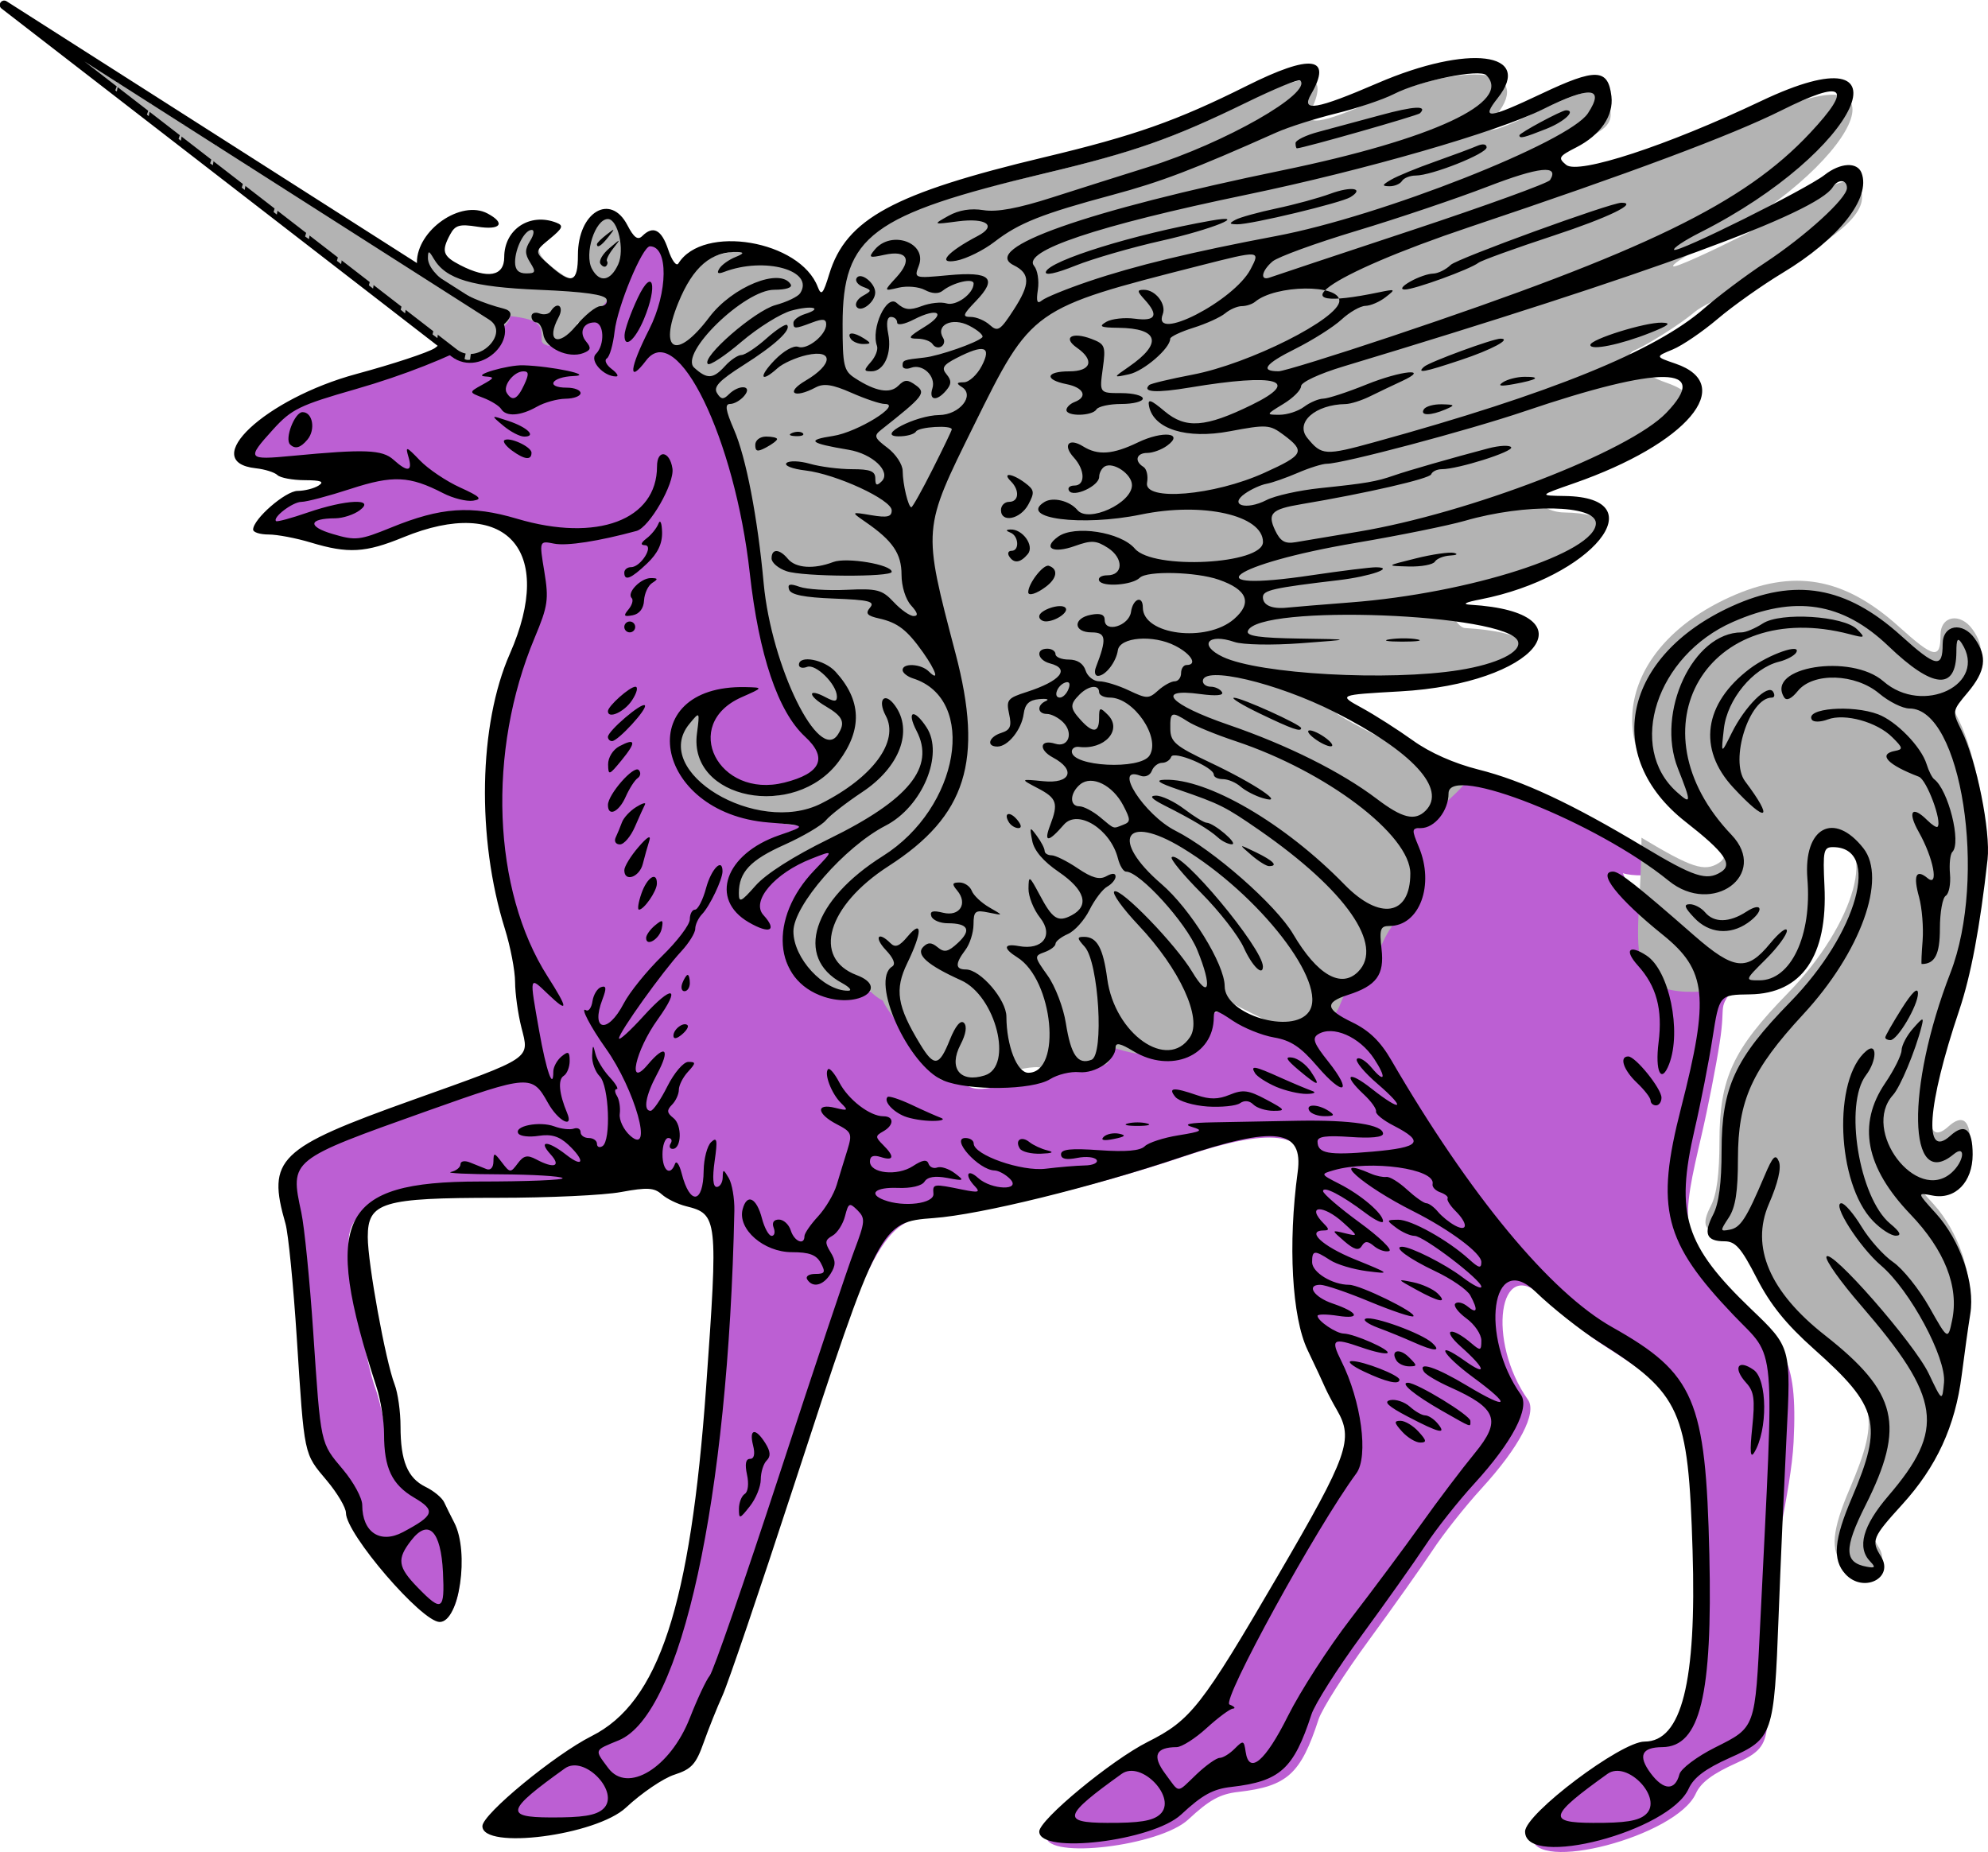
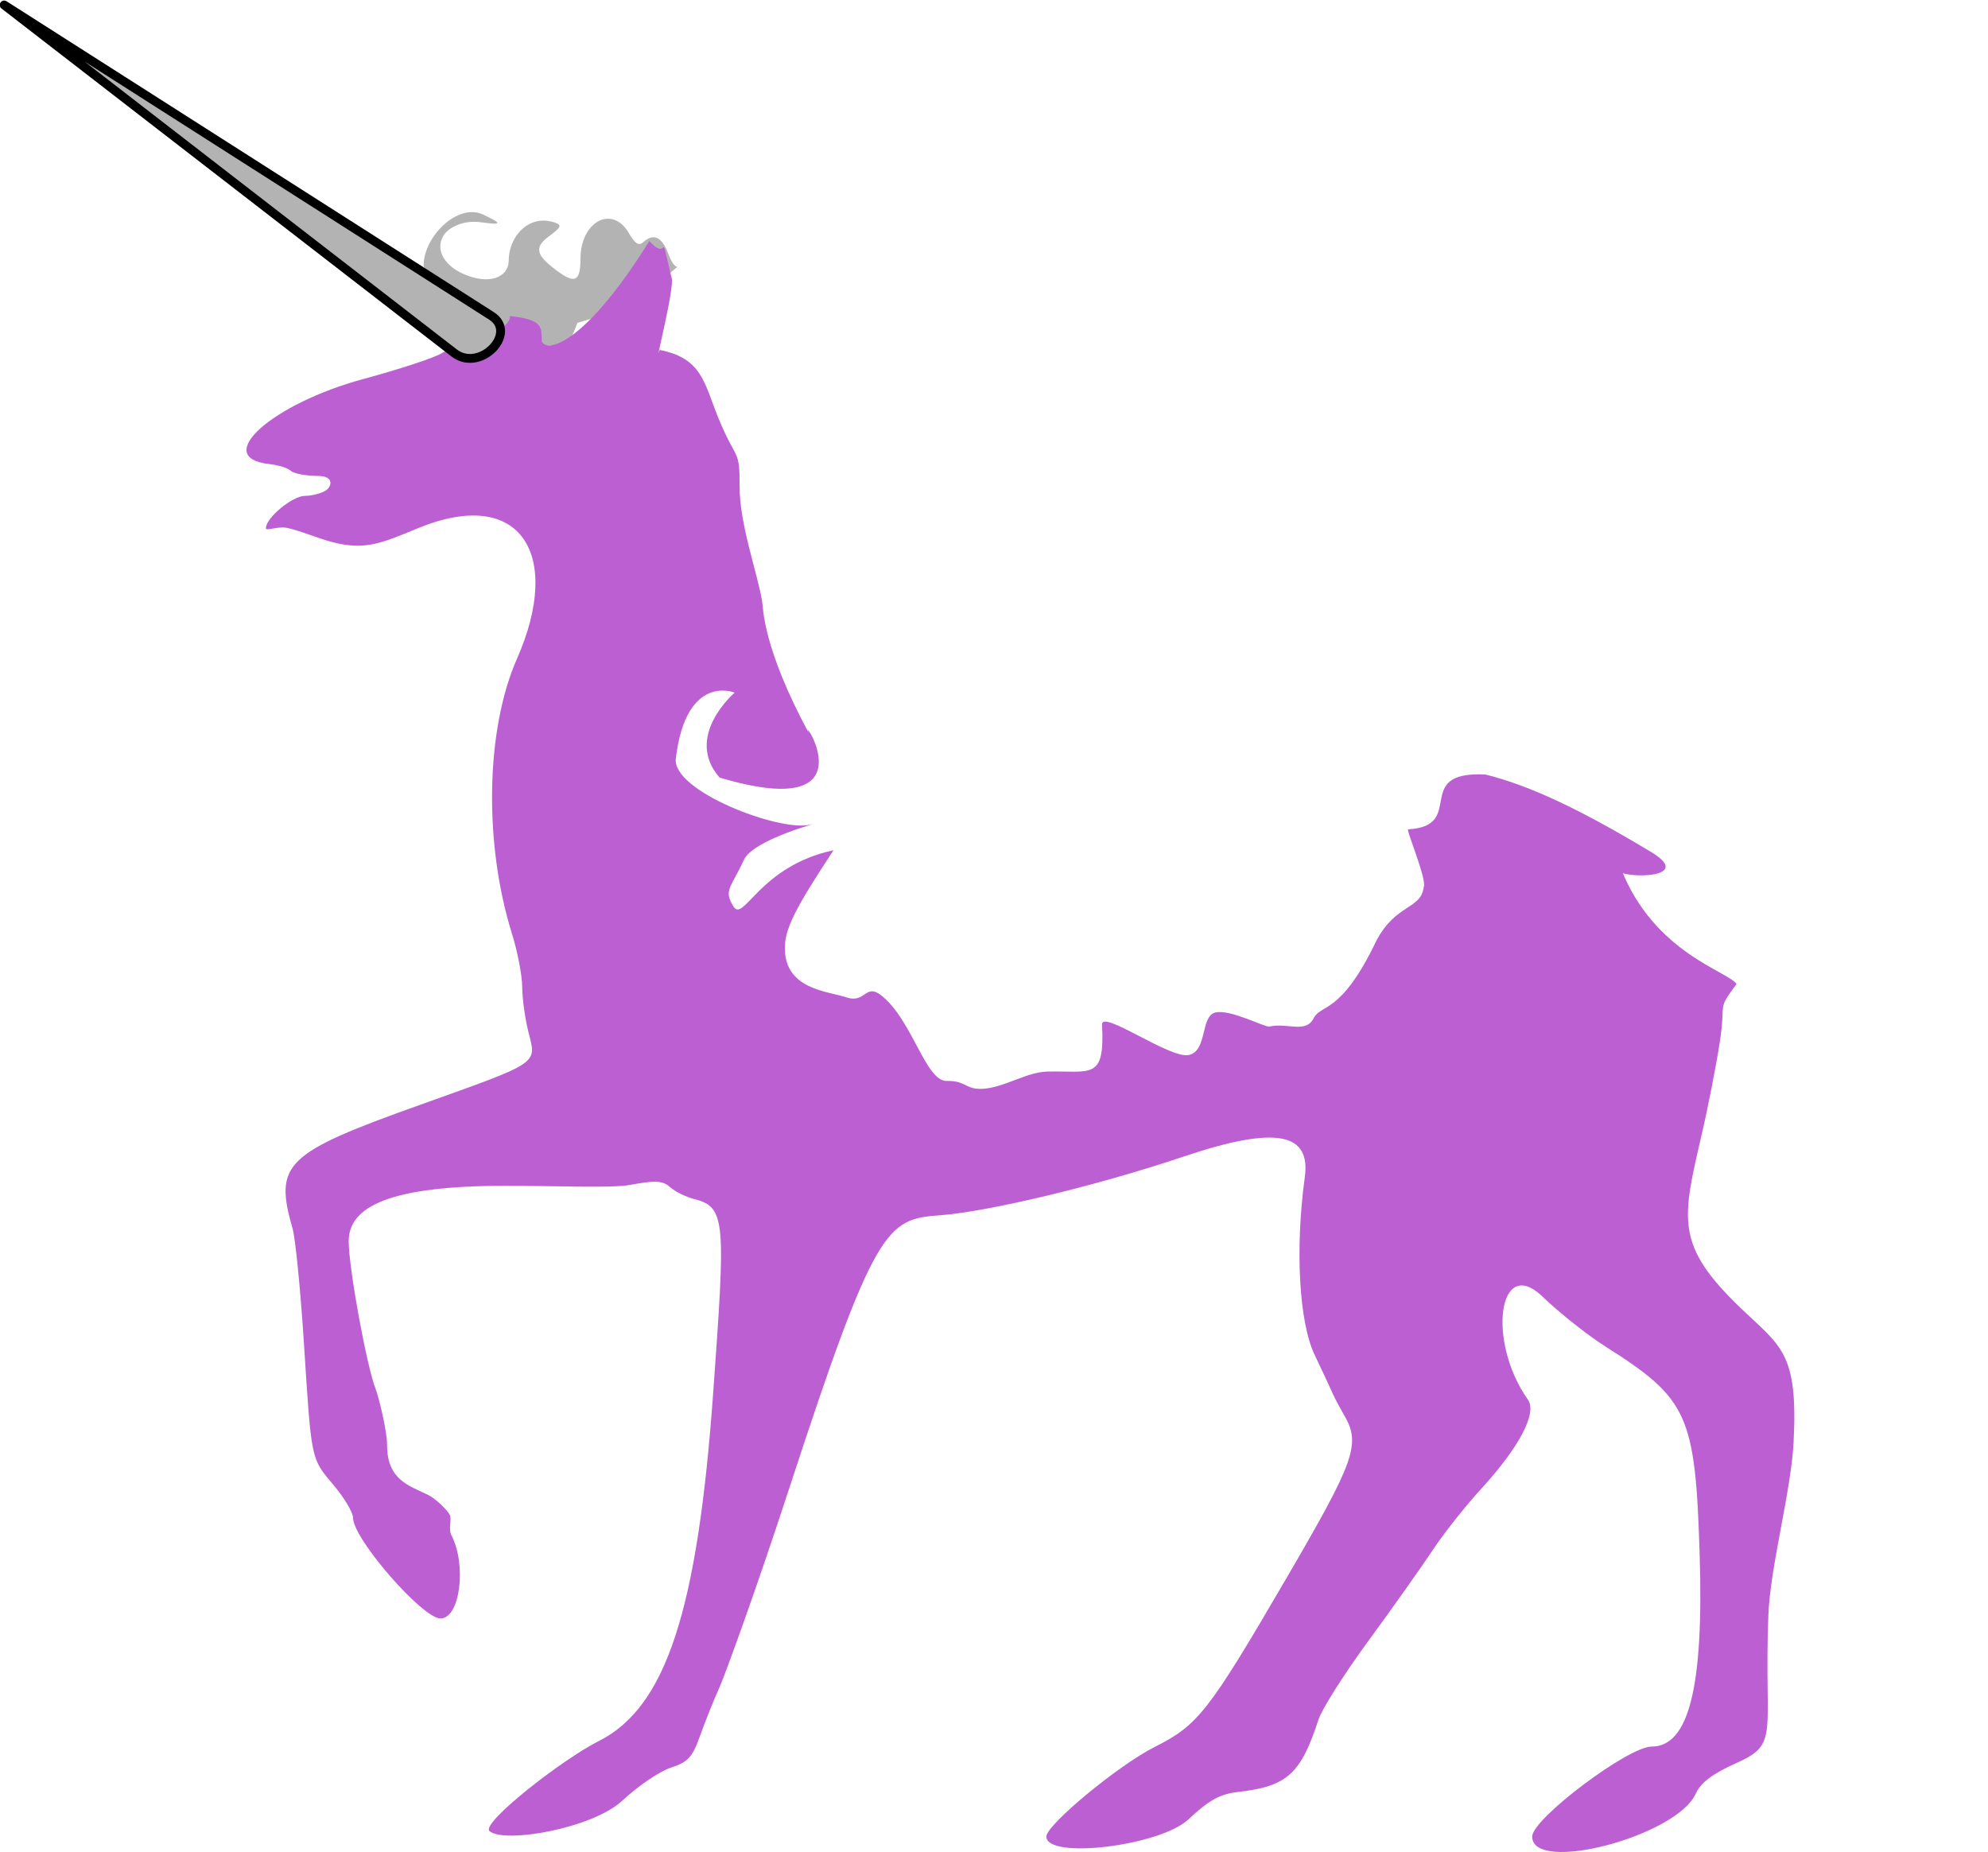
<svg xmlns="http://www.w3.org/2000/svg" xmlns:ns1="http://sodipodi.sourceforge.net/DTD/sodipodi-0.dtd" xmlns:ns2="http://www.inkscape.org/namespaces/inkscape" id="svg6056" ns1:docname="I.Party.svg" viewBox="0 0 906.8 844.77" version="1.1" ns2:version="0.48.3.1 r9886">
  <ns1:namedview id="namedview6060" fit-margin-left="0" ns2:zoom="0.18888889" borderopacity="1.0" ns2:current-layer="layer1" ns2:cx="1831.8083" ns2:cy="-536.77584" ns2:window-maximized="1" showgrid="false" fit-margin-right="0" units="in" ns2:document-units="in" bordercolor="#666666" ns2:window-x="65" ns2:window-y="24" fit-margin-bottom="0" ns2:window-width="1215" ns2:pageopacity="0.0" ns2:pageshadow="2" pagecolor="#ffffff" ns2:window-height="776" fit-margin-top="0" />
  <g id="layer4" ns2:label="Color" transform="translate(11.798 52.001)" ns2:groupmode="layer" ns1:insensitive="true">
    <path id="path8263-4-9-6-7" style="fill:#b3b3b3" d="m251.59 95.278c-4.984 12.804-3.091 12.626-54.526 5.155 3.015-25.417-15.622-25.737-15.622-31.447 0-12.858 15.461-28.658 27.225-23.073 8.223 3.899 9.192 4.929-1.119 3.469-7.95-1.127-14.85 2.399-17.078 6.097-4.02 6.656 0.849 13.69 8.652 17.273 12.22 5.602 21.118 1.698 21.118-5.891 0-10.985 9.211-21.356 20.979-17.35 3.447 1.172 3.027 2.133-2.832 6.438-6.887 5.057-4.809 8.734 1.996 14.124 9.844 7.801 12.594 6.917 12.594-4.058 0-16.938 14.448-24.704 21.97-11.811 2.871 4.929 4.62 6.067 6.607 4.301 4.842-4.291 8.578-2.546 11.53 5.39 1.593 4.28 3.619 6.736 4.515 5.46-29.497 24.848-19.636 17.731-46.009 25.925z" ns1:nodetypes="ccsccccscccsccccc" ns2:transform-center-y="173.30604" ns2:connector-curvature="0" ns2:transform-center-x="-157.24785" />
    <path id="path8263" ns1:nodetypes="scccccccccccccscccccsscscccssccccccccccsscccccccscccccssscccscsscsssssssssssccccccccccccccssccccccscccs" style="fill:#bc5fd3" ns2:connector-curvature="0" d="m465.49 785.72c0-5.36 32.84-32.52 49.44-40.88 19.72-9.92 24.48-15.96 59.52-76.04 32.04-54.88 34.56-62.04 26.8-75.4-2-3.44-4.32-7.88-5.24-9.92-0.88-2.08-4.52-9.88-8.12-17.4-7.16-14.96-9-48.32-4.52-81.2 2.68-19.64-12.098-23.864-55.218-9.344-40.84 13.76-89.825 25.231-111.15 26.791-24.36 1.8-29.604 4.498-68.964 125.06-15.2 46.56-29.357 85.245-31.837 90.725-2.48 5.44-6.36 15.16-8.64 21.56-3.48 9.84-5.52 12.08-13.28 14.6-5.064 1.6-15.016 8.36-22.124 15-13.64 12.76-53.886 19.763-60.668 13.97-4.136-3.533 32.932-32.56 49.836-41.08 30.612-15.36 45.04-59.32 52.2-159 5.52-77.24 5.966-84.57-8.474-88.17-3.88-0.96-8.864-3.4-11.128-5.44-3.416-3.04-6.584-3.24-18.512-1.04-7.912 1.48-33.591 0.379-56.663 0.379-52.692 0-71.496 9.428-71.496 25.308 0 12 8.112 56.56 12.244 67.24 1.48 3.84 5.279 19.182 5.279 25.862 0 15.88 10.321 18.473 18.565 22.513 3.716 1.8 9.139 7.221 10.079 9.301 0.944 2.04-0.867 6.2 0.713 9.24 7 13.52 3.951 37.892-5.025 37.892-8.204 0-39.866-36.325-39.866-45.885 0-2.4-3.928-9.04-8.732-14.76-10.588-12.6-10.188-10.72-13.692-65.12-1.56-24.2-3.876-47.64-5.148-52.04-8.52-29.6-3.564-34.44 58.016-56.44 55.168-19.72 53.292-18.48 49.572-33.16-1.556-6.16-2.84-15.44-2.86-20.64-0.016-5.2-2.12-16.12-4.676-24.32-12.908-41.32-11.964-93.08 2.292-125.4 20.932-47.52 1.756-78.803-45.076-59.579-17.252 7.08-24.821 10.749-41.781 5.629-6.72-2.04-16.05-5.941-19.942-5.941s-7.722 1.583-7.722 0.344c0-4.8 12.156-14.714 17.716-14.75 3.216-0.02 7.528-1.12 9.58-2.44 2.752-1.772 3.986-6.614-3.442-6.642-5.548-0.02-11.148-1.068-12.448-2.328-1.304-1.256-5.728-2.652-9.836-3.1-26.58-2.884 1.325-27.57 42.994-38.83 16.612-4.488 32.692-9.792 35.728-11.788 5.596-3.676 24.631-7.082 20.807-7.082-5.768 0 10.271-3.223 10.271-9.807 15.642 1.717 14.173 5.251 14.489 11.637 2.948 5.684 20.848-0.553 49.057-45.868 9.567 10.661 4.073-8.579 10.124 16.738 1.6 4.14-8.176 41.989-5.416 32.933 19.557 3.935 20.206 15.069 26.834 31.219 8.119 19.783 9.721 13.592 9.604 30.765-0.117 17.173 7.917 38.931 10.258 52.476 0.585 3.386 0.144 21.189 21.546 60.733-5.773-11.788 30.914 41.214-40.901 19.899-16.535-18.79 6.857-38.763 6.857-38.763s-22.141-9.181-26.849 30.085c-1.772 14.783 47.125 33.42 61.122 30.161 8.75-2.037-25.523 6.144-30.11 16.125-5.958 12.962-9.345 13.757-4.692 21.212 4.653 7.455 11.853-18.482 45.607-25.681-17.608 26.733-22.351 36.022-22.19 45.067 0.329 18.492 19.608 19.201 28.199 22.062 8.591 2.862 8.518-6.677 15.833-0.888 14.102 11.158 20.178 39.162 29.744 38.978 9.566-0.185 8.452 4.582 17.968 3.449 9.516-1.134 18.834-7.521 28.097-7.718 19.953-0.425 26.149 4.087 24.852-21.394-0.366-7.184 31.038 15.784 39.609 13.831 8.57-1.954 5.168-17.8 12.094-19.388 6.925-1.589 22.563 6.881 24.649 6.41 8.342-1.885 16.534 3.339 20.198-3.837 3.371-6.601 12.338-1.384 28.558-35.285 9.024-17.11 20.325-14.096 21.634-24.571 1.49-3.599-8.726-27.478-7.033-26.273 26.814-1.505 1.276-26.649 35.16-25 20.16 5.04 42.56 15.52 75.4 35.24 22.92 13.76-20.12 11.895-13.56 7.735 15.142 38.486 48.667 46.673 52.688 52.571-9.284 12.669-4.608 7.214-7.688 26.854-1.68 10.8-5.36 29.64-8.2 41.84-8.92 38.68-12.36 50.24 17.88 79.24 18.24 17.44 26.16 20.08 24.04 61.04-1.12 22.48-10.68 56.68-11.52 79.2-2.04 54.04 5.32 58.32-14.32 67.08-11.16 5-16.48 9-18.76 14.04-8.76 19.52-74.64 36.8-74.64 19.6 0-8.08 43.76-41.04 54.48-41.04 16.96 0 23.8-27.16 21.92-87.24-1.96-64.08-5.24-71.32-42.8-95.12-8.2-5.2-21.24-15.48-28.92-22.92-19.96-19.16-25.48 20.4-6.6 47.08 4.24 6-3.88 21.52-21.12 40.4-7.48 8.16-17.64 21-22.56 28.52-4.96 7.48-18 25.92-29 40.92s-21.28 31.2-22.84 35.96c-8.12 24.96-14.32 30.52-36.52 33.08-8.4 0.92-13.36 3.68-22.92 12.6-13.04 12.12-64.72 18.32-64.72 7.76z" />
-     <path id="path8263-7" ns1:nodetypes="csccccscccccccccccscccccccscssssssssssssssssscsscscsssssssscc" style="fill:#b3b3b3" ns2:connector-curvature="0" d="m315.08 128.04c-62.467-54.238 9.715-70.92 25.12-64.939 21.27 8.257 8.926 14.708 25.829 26.818 15.998-42.872 29.28-46.29 98.28-62.738 41.04-9.788 60.28-16.568 92.12-32.492 29.24-14.628 37.76-13.788 30.12 2.96-3.72 8.108 3.72 7.096 29.12-3.952 41.76-18.164 71.96-14.58 55.28 6.552-7.8 9.88-4.4 9.536 20.04-2.024 24.76-11.732 30.32-11.524 31.84 1.204 1.04 8.852-12.278 11.409-23.238 17.025-8.12 4.144-1.242 11.079 2.598 14.259 5.48 4.532 46.04-8.764 88.92-29.132 71.48-33.968 45 23.204-27.76 59.94-7.24 3.66-12.6 7.236-11.92 7.936 1.6 1.568 60.4-27.712 68.64-34.164 7.16-5.6 14.88-6.024 16.84-0.924 4.4 11.468-13.479 22.898-39.159 38.358-9.28 5.588-29.838 11.873-36.798 17.781s-22.439 15.339-26.839 17.143c-7.96 3.28 4.517 11.598 13.797 14.774 28.12 9.628 1.121 24.087-50.399 42.059-16.2 5.648-7.882 17.085 4.118 17.269 42.16 0.648 1.962 28.842-48.798 38.802-7.08 1.36-0.402 13.677 3.598 13.917 56.64 3.44 17.643 26.722-46.597 22.884-14.18 0.8-9.833 14.717-12.013 15.662-2.18 0.945 53.578 28.429 59.038 31.409 0.75 0.41-12.532 14.39-23.454 19.575-10.922 5.185 12.749 32.768-2.013 39.588-14.762 6.82-13.891 28.229-24.662 33.545-10.771 5.316-2.338 14.655-21.737 20.163-12.53 3.557-10.968-0.032-25.275-6.863-15.416-7.36-14.209-9.23-16.822-3.602-17.574 37.85-50.842 14.936-49.209 19.223 1.95 5.118 0.549 7.526-2.735 7.944-3.283 0.417-21.965 4.043-27.542 1.2-5.577-2.844-38.601 9.678-43.533 5.013-0.617-0.583-1.509-1.5-2.601-2.667s-2.385-2.586-3.801-4.173c-1.416-1.587-2.957-3.342-4.545-5.182s-3.224-3.767-4.833-5.696-3.188-3.861-4.665-5.714-2.849-3.626-4.041-5.236c-1.192-1.611-2.205-3.059-2.961-4.262-0.756-1.203-1.257-2.162-1.425-2.793-8.298-4.156-10.579-12.859-15.885-11.837-4.305 0.829 8.898 9.947 3.548 9.032-7.758-1.327-15.3 0.027-23.812-9.428-18.744-20.819 8.89-49.424 14.413-54.747 5.523-5.323-8.44-5.455-43.87 22.859-8.781-26.868 35.633-35.736 38.884-40.372 0.813-1.159-1.058-2.171-4.155-1.595-18.656 3.473-41.361-3.415-46.195-6.217-3.911-2.267-12.097-15.104-15.377-15.424-3.279-0.321 3.294-28.629 5.014-28.099 7.087 2.184 5.154 22.439 13.599 31.266 8.445 8.827 23.592 11.662 26.473 10.814 22.478-6.612 25.566-16.583 13.584-32.222-15.732-20.534-24.008-63.964-38.79-139.93z" />
-     <path id="path8263-4" ns1:nodetypes="cccccsccccccsccccccccccscccsccc" style="fill:#b3b3b3" ns2:connector-curvature="0" d="m736.94 330.11c22.92 13.76 28.72 15.68 35.28 11.52 5.56-3.48 1.72-8.92-16.12-22.88-38.24-29.92-28.48-75.76 21-98.32 28.96-13.2 52.16-9.2 77.16 13.32 16.08 14.52 19.08 15.12 19.08 3.92 0-8.88 9.12-10.4 14.68-2.48 5.8 8.2 4.92 14.8-3.2 24.48-7.2 8.56-7.2 8.6-2.92 17.28 6.92 13.88 13.36 45.92 11.92 58.96-3.48 31.08-7.6 52.92-12.92 68.76-14.64 43.4-16.4 68.4-4.04 57.24 6.64-6 10.16-3.04 10.16 8.56 0 12.6-7.96 20.76-18.32 18.72-7.12-1.4-7.12-1.4 1.56 8.16 11.16 12.32 17.92 32 15.68 45.84-0.92 5.68-2.68 18.24-3.92 28-2.96 23.24-11.44 41.68-27.08 58.88-13.68 15.04-14.28 16.48-9.76 23.72 6.24 9.92-8.12 17-16.28 8-5.92-6.52-5.12-15.72 3.08-34.84 14.24-33.44 12.24-41.4-17.24-67.64-12.84-11.44-20-20.32-26.24-32.48-7.04-13.72-9.68-16.76-14.64-16.76-8.28 0-9.76-3.44-5.2-12.2 2.6-5 3.84-14.44 3.84-29.2 0.04-28.88 6.08-41.92 31.28-67.72 30.84-31.56 41.64-70.68 19.48-70.68-4.24 0-4.6 1.68-3.84 17.68 1.56 31.96-10.28 49.16-34 49.48-63.764 12.124-48.395-12.997-48.48-67.32z" />
  </g>
  <g id="layer1" ns2:label="Definition" ns2:groupmode="layer" transform="translate(11.798 52.001)">
    <g id="g2494" transform="matrix(4 0 0 4 -105 -217.51)">
-       <path id="path3261" d="m141.81 250.24c0-1.34 8.21-8.13 12.36-10.22 4.93-2.48 6.12-3.99 14.88-19.01 8.01-13.72 8.64-15.51 6.7-18.85-0.5-0.86-1.08-1.97-1.31-2.48-0.22-0.52-1.13-2.47-2.03-4.35-1.79-3.74-2.25-12.08-1.13-20.3 0.67-4.91-2.54-5.32-13.32-1.69-10.21 3.44-22.86 6.55-28.19 6.94-6.09 0.45-6.19 0.64-16.03 30.78-3.8 11.64-7.42 22.28-8.04 23.65-0.62 1.36-1.59 3.79-2.16 5.39-0.87 2.46-1.38 3.02-3.32 3.65-1.266 0.4-3.754 2.09-5.531 3.75-3.41 3.19-16.378 4.86-16.378 2.12 0-1.36 8.233-8.14 12.459-10.27 7.653-3.84 11.26-14.83 13.05-39.75 1.38-19.31 1.33-19.77-2.28-20.67-0.97-0.24-2.216-0.85-2.782-1.36-0.854-0.76-1.646-0.81-4.628-0.26-1.978 0.37-8.317 0.66-14.085 0.66-13.173 0-14.806 0.5-14.806 4.47 0 3 2.028 14.14 3.061 16.81 0.37 0.96 0.674 3.1 0.674 4.77 0 3.97 0.804 5.91 2.865 6.92 0.929 0.45 1.881 1.24 2.116 1.76 0.236 0.51 0.752 1.55 1.147 2.31 1.75 3.38 0.584 11.33-1.66 11.33-2.051 0-10.693-10.05-10.693-12.44 0-0.6-0.982-2.26-2.183-3.69-2.647-3.15-2.547-2.68-3.423-16.28-0.39-6.05-0.969-11.91-1.287-13.01-2.13-7.4-0.891-8.61 14.504-14.11 13.792-4.93 13.323-4.62 12.393-8.29-0.389-1.54-0.71-3.86-0.715-5.16-0.004-1.3-0.53-4.03-1.169-6.08-3.227-10.33-2.991-23.27 0.573-31.35 5.233-11.88-0.449-18.086-12.157-13.28-4.313 1.77-6.286 1.88-10.526 0.6-1.68-0.51-3.851-0.92-4.824-0.92s-1.769-0.25-1.769-0.56c0-1.2 3.685-4.405 5.075-4.414 0.804-0.005 1.882-0.28 2.395-0.61 0.688-0.443 0.27-0.604-1.587-0.611-1.387-0.005-2.787-0.267-3.112-0.582-0.326-0.315-1.432-0.663-2.459-0.775-6.645-0.721 1.058-7.942 11.475-10.757 4.153-1.122 8.173-2.449 8.932-2.947 1.399-0.919 3.264-4.79 2.308-4.79-1.442 0-4.352-3.322-4.352-4.968 0-3.707 5.036-7.203 8.056-5.593 2.111 1.125 1.498 1.929-1.149 1.507-2.041-0.325-2.54-0.183-3.112 0.882-1.032 1.92-0.849 2.473 1.154 3.505 3.137 1.616 5.011 1.274 5.011-0.914 0-3.167 2.898-5.097 5.919-3.943 0.885 0.339 0.777 0.615-0.727 1.856-1.768 1.459-1.768 1.459-0.021 3.013 2.527 2.249 3.233 1.994 3.233-1.171 0-4.883 3.709-7.122 5.64-3.404 0.737 1.42 1.186 1.749 1.696 1.24 1.243-1.237 2.202-0.734 2.96 1.553 0.409 1.235 0.929 1.943 1.159 1.575 2.8-4.511 13.89-2.635 15.9 2.692 0.4 1.035 0.61 0.791 1.3-1.472 1.92-6.299 7.32-9.233 24.57-13.345 10.26-2.447 15.07-4.142 23.03-8.123 7.36-3.686 9.83-3.362 7.34 0.963-1.18 2.04 0.6 1.74 7.6-1.281 10.36-4.469 17.83-3.537 13.69 1.707-1.95 2.471-1.1 2.385 5.01-0.505 6.19-2.933 7.58-2.881 7.96 0.301 0.26 2.213-1.25 4.412-3.99 5.815-2.03 1.037-2.13 1.211-1.17 2.006 1.37 1.132 11.51-2.191 22.23-7.284 17.87-8.491 11.25 5.802-6.94 14.985-1.81 0.916-3.15 1.809-2.98 1.985 0.4 0.392 15.1-6.928 17.16-8.541 1.79-1.401 3.72-1.506 4.21-0.231 1.1 2.866-2.59 7.544-9.01 11.408-2.32 1.398-5.64 3.749-7.38 5.226s-4.05 3.054-5.15 3.506c-1.99 0.82-1.99 0.82 0.33 1.614 7.03 2.407 1.32 9.141-11.56 13.634-4.05 1.411-4.05 1.411-1.05 1.458 10.54 0.162 3.09 9.29-9.6 11.78-1.77 0.34-2.18 0.56-1.18 0.62 14.16 0.85 7.53 9.02-8.01 9.88-7.09 0.4-7.09 0.4-4.36 1.89 1.5 0.82 4.11 2.49 5.8 3.7 1.94 1.4 4.7 2.62 7.47 3.32 5.04 1.26 10.64 3.88 18.85 8.81 5.73 3.44 7.18 3.92 8.82 2.88 1.39-0.87 0.43-2.23-4.03-5.72-9.56-7.48-7.12-18.94 5.25-24.58 7.24-3.3 13.04-2.3 19.29 3.33 4.02 3.63 4.77 3.78 4.77 0.98 0-2.22 2.28-2.6 3.67-0.62 1.45 2.05 1.23 3.69-0.8 6.12-1.8 2.14-1.8 2.15-0.73 4.32 1.73 3.47 3.34 11.48 2.98 14.74-0.87 7.77-1.9 13.23-3.23 17.19-3.66 10.85-4.1 17.1-1.01 14.31 1.66-1.5 2.54-0.76 2.54 2.14 0 3.15-1.99 5.19-4.58 4.68-1.78-0.35-1.78-0.35 0.39 2.04 2.79 3.08 4.48 8 3.92 11.46-0.23 1.42-0.67 4.56-0.98 7-0.74 5.81-2.86 10.42-6.77 14.72-3.42 3.76-3.57 4.12-2.44 5.93 1.56 2.48-2.03 4.25-4.07 2-1.48-1.63-1.28-3.93 0.77-8.71 3.56-8.36 3.06-10.35-4.31-16.91-3.21-2.86-5-5.08-6.56-8.12-1.76-3.43-2.42-4.19-3.66-4.19-2.07 0-2.44-0.86-1.3-3.05 0.65-1.25 0.96-3.61 0.96-7.3 0.01-7.22 1.52-10.48 7.82-16.93 7.71-7.89 10.41-17.67 4.87-17.67-1.06 0-1.15 0.42-0.96 4.42 0.39 7.99-2.57 12.29-8.5 12.37-3.49 0.05-3.49 0.05-4.26 4.96-0.42 2.7-1.34 7.41-2.05 10.46-2.23 9.67-1.11 13.22 6.45 20.47 4.56 4.36 4.56 4.36 4.03 14.6-0.28 5.62-0.69 14.83-0.9 20.46-0.51 13.51-0.65 13.92-5.56 16.11-2.79 1.25-4.12 2.25-4.69 3.51-2.19 4.88-18.66 9.2-18.66 4.9 0-2.02 10.94-10.26 13.62-10.26 4.24 0 5.95-6.79 5.48-21.81-0.49-16.02-1.31-17.83-10.7-23.78-2.05-1.3-5.31-3.87-7.23-5.73-4.99-4.79-6.37 5.1-1.65 11.76 1.06 1.51-0.97 5.39-5.28 10.11-1.87 2.04-4.41 5.25-5.64 7.13-1.24 1.87-4.5 6.48-7.25 10.23s-5.32 7.8-5.71 8.99c-2.03 6.24-3.58 7.63-9.13 8.27-2.1 0.23-3.34 0.92-5.73 3.15-3.26 3.03-16.18 4.58-16.18 1.94zm13.77-1.96c2.03-1.83-2.13-6.22-4.37-4.62-6.66 4.77-6.9 5.57-1.67 5.59 3.69 0.02 5.21-0.22 6.04-0.97zm55.4 0c2.03-1.83-2.13-6.22-4.37-4.62-6.66 4.77-6.9 5.57-1.67 5.59 3.69 0.02 5.21-0.22 6.04-0.97zm-118.9-0.62c2.025-1.83-2.131-6.22-4.368-4.62-6.662 4.77-6.9 5.57-1.673 5.59 3.692 0.02 5.21-0.22 6.041-0.97zm67.675-3.96c1.08-1.02 2.26-1.86 2.63-1.86s1.14-0.47 1.71-1.05c0.98-0.98 1.06-0.96 1.25 0.35 0.39 2.67 2.24 1.1 4.83-4.09 1.4-2.8 4.62-7.8 7.16-11.09 2.54-3.3 6.16-8.16 8.04-10.8 1.88-2.65 4.63-6.28 6.1-8.07 3.07-3.74 2.55-5.12-2.81-7.52-1.44-0.64-2.78-1.44-2.99-1.77-0.76-1.23 1.36-0.54 4.91 1.59 4.78 2.87 5.17 2.33 0.7-0.95-3.57-2.63-4.46-4.37-0.96-1.89 2.64 1.88 2.38 0.89-0.44-1.61-2.29-2.04-1.11-2.37 1.25-0.34 0.99 0.84 1.09 0.81 1.09-0.36 0-0.7-0.77-1.84-1.71-2.52-0.94-0.69-1.51-1.45-1.26-1.69 0.25-0.25 0.88-0.1 1.4 0.33 1.1 0.91 1.22 0.43 0.31-1.26-0.35-0.65-2.17-1.9-4.04-2.78-2.98-1.41-4.82-2.77-3.74-2.77 0.99 0 4.92 1.98 6.86 3.46 1.2 0.91 2.18 1.41 2.18 1.1 0-0.78-6.59-5.8-7.62-5.8-0.47 0-1.4-0.41-2.07-0.91-1.17-0.88-1.17-0.91 0.21-0.93 1.47-0.02 5.67 2.32 8.08 4.51 1.12 1.02 1.4 1.08 1.4 0.31 0-1-3.59-3.68-7.77-5.79-5.83-2.93-9.77-6.44-4.82-4.28 0.59 0.26 1.38 0.42 1.75 0.37 0.38-0.06 1.44 0.59 2.37 1.45 0.93 0.85 1.92 1.55 2.2 1.55s0.88 0.44 1.32 0.97 1.31 1.23 1.94 1.57c1.48 0.79 1.51-0.22 0.05-1.67-0.6-0.6-1-1.24-0.89-1.42s-0.26-0.49-0.82-0.69c-0.56-0.19-0.97-0.62-0.89-0.95 0.38-1.74-7.05-2.78-11.25-1.58-1.55 0.45-1.55 0.45 0.62 1.56 2.51 1.28 4.98 3.4 4.98 4.26 0 0.32-0.91-0.11-2.02-0.95-2.68-2.02-4.82-3.12-4.82-2.48 0 0.29 1.86 1.89 4.14 3.56 2.28 1.66 3.81 3.14 3.4 3.27-0.4 0.14-1.17-0.11-1.7-0.54-0.75-0.63-1.06-0.63-1.43-0.03-0.35 0.56-0.86 0.42-1.98-0.54-1.5-1.3-1.5-1.3 0.06-0.92 1.55 0.37 1.55 0.37-0.19-1.21-2.33-2.12-4.31-1.98-2.18 0.15 0.58 0.58 0.58 0.74 0 0.74-2.11 0-0.25 1.77 3.46 3.28 4.15 1.69 4.16 1.71 1.4 1.36-1.54-0.2-3.43-0.76-4.18-1.26-1.79-1.16-2.05-1.13-2.05 0.24 0 1.17 2.32 2.58 4.22 2.58 1.24 0 7.74 3.18 7.33 3.59-0.15 0.15-2.38-0.59-4.94-1.65-2.56-1.07-5.12-1.94-5.68-1.94-1.65 0-0.72 1.41 1.4 2.13 2.94 1 3.3 1.82 0.63 1.41-1.29-0.2-2.34-0.2-2.34 0 0 0.57 2.11 2 2.98 2.02 1.22 0.03 5.35 1.86 5 2.21-0.17 0.17-1.52-0.12-3-0.64-3.24-1.13-3.52-0.94-2.28 1.54 2.29 4.56 3.14 10.91 1.72 12.84-4.54 6.15-15.41 25.95-14.46 26.35 0.56 0.23 0.74 0.44 0.39 0.47-0.34 0.02-1.68 1.02-2.99 2.21-1.3 1.19-2.84 2.17-3.42 2.18-2.41 0.02-2.83 0.98-1.32 3.02 1.72 2.31 1.24 2.3 3.59 0.07zm23.44-39.06c-0.92-1.02-0.96-1.24-0.19-1.24 0.51 0 1.44 0.55 2.06 1.24 0.92 1.01 0.96 1.24 0.19 1.24-0.51 0-1.44-0.56-2.06-1.24zm0.62-1.73c-2.23-1.17-2.79-1.7-1.97-1.87 0.62-0.13 1.63 0.21 2.23 0.75s1.38 0.99 1.74 0.99 1 0.41 1.43 0.93c1.08 1.3 0.18 1.09-3.43-0.8zm3.91-0.66c-3.12-1.78-4.85-3.2-3.87-3.19 1.04 0.01 7.12 3.72 7.12 4.35 0 0.75 0.27 0.84-3.25-1.16zm-8.89-4.47c-1.36-0.64-1.99-1.18-1.38-1.19 1.27-0.02 5.43 1.61 5.43 2.12 0 0.62-1.51 0.27-4.05-0.93zm3.71-1.25c-0.73-1.17 0.34-1.46 1.42-0.38 0.97 0.96 0.98 1.04 0.02 1.04-0.56 0-1.21-0.29-1.44-0.66zm1.9-2.11c-1.03-0.46-2.83-1.2-4-1.63-1.17-0.44-1.8-0.9-1.4-1.04 0.94-0.31 6.36 1.67 7.55 2.75 1.14 1.04 0.28 1.01-2.15-0.08zm0.31-6c-2.18-1.2-2.18-1.2-0.31-0.82 1.02 0.21 2.28 0.78 2.78 1.26 1.23 1.21 0.17 1.02-2.47-0.44zm30.06 55.28c0.17-0.63 1.98-2 4.03-3.03 4.68-2.35 4.59-2.09 5.19-14.33 1.61-32.9 1.88-29.82-3.06-35-7.95-8.34-8.92-12.14-5.98-23.6 3.26-12.72 2.94-15.72-2.09-19.77-5.12-4.12-7.54-7.2-5.66-7.2 0.72 0 2.72 1.57 9.25 7.29 4.55 3.97 6.02 4.12 8.64 0.93 1.05-1.28 1.92-1.95 1.93-1.48 0.01 0.46-1.07 1.93-2.4 3.25-2.42 2.41-2.42 2.41-0.73 2.41 3.59 0 6-5.1 5.47-11.59-0.47-5.84 3.02-7.74 6.38-3.48 2.73 3.46-0.31 11.88-6.86 18.95-5.87 6.35-7.43 9.8-7.44 16.45 0 3.77-0.28 5.56-1.05 6.73-1.01 1.53-1 1.59 0.13 1.37 1.22-0.23 1.89-1.28 3.94-6.11 0.96-2.27 1.27-2.58 1.65-1.66 0.3 0.72-0.11 2.48-1.15 4.86-2.1 4.87 0.1 10.02 6.42 14.97 8.28 6.51 9.18 10.28 4.6 19.39-2.48 4.93-2.44 6.52 0.15 6.99 0.95 0.18 1.03 0.06 0.4-0.59-1.54-1.59-0.86-4.07 2.03-7.45 6.57-7.66 6.07-11.16-3.11-21.79-2.29-2.64-4.05-5.12-3.92-5.51 0.38-1.14 10.01 9.84 11.67 13.32 1.53 3.21 1.53 3.21 1.74 1.02 0.27-2.82-3.86-10.51-7.17-13.34-2.48-2.12-5.66-7.11-4.53-7.11 0.37 0 1.41 1.21 2.3 2.68 0.9 1.48 2.52 3.29 3.61 4.04 1.08 0.74 2.93 3.04 4.11 5.12 2.13 3.78 2.13 3.78 2.61 1.48 0.79-3.8-0.86-7.99-4.76-12.06-5.13-5.36-6.07-10.26-2.88-14.96 1.02-1.5 1.86-3.19 1.87-3.74 0.01-0.56 0.59-1.68 1.3-2.48 1.16-1.32 1.26-1.34 0.98-0.23-0.71 2.79-2.42 6.88-3.25 7.8-3.67 4.05 2.69 12.45 6.69 8.85 1.44-1.3 1.63-3.26 0.21-2.08-5.23 4.32-5.44-7.58-0.36-20.69 4.23-10.92 1.25-30.15-4.67-30.15-0.78 0-2.33-0.77-3.45-1.71-2.73-2.29-7.53-2.44-9.28-0.29-0.73 0.9-1.29 1.16-1.56 0.73-2.16-3.47 7.63-5.05 11.32-1.83 4.51 3.94 11.95 0.32 8.93-4.34-0.46-0.71-0.61-0.47-0.61 1.01-0.03 4.41-2.66 4.18-7.72-0.66-5.27-5.05-10.71-5.89-17.79-2.77-8.69 3.83-12.11 14.29-6.34 19.41 1.64 1.46 1.65 1.22 0.09-2.73-2.53-6.4 1.74-15.5 7.27-15.5 0.48 0 1.56-0.46 2.42-1.02 2.03-1.32 9.23-0.87 10.76 0.68 0.96 0.97 0.9 1.01-0.84 0.55-16.25-4.26-25.09 10.72-13.5 22.87 4.33 4.54-2.16 9.31-7.15 5.25-8.21-6.68-25.11-13.39-25.11-9.98 0 1.99-1.58 3.97-3.17 3.97-1.04 0-1.05 0.16-0.22 2.15 1.82 4.33 0.08 9.01-3.35 9.01-1.04 0-1.16 0.35-0.9 2.64 0.34 2.94-0.58 4.18-3.83 5.22-2.69 0.86-2.57 1.65 0.48 3.12 1.94 0.94 3.22 2.18 4.46 4.32 8.96 15.41 18.11 26.47 25.21 30.46 9.38 5.28 10.65 8.24 11.06 25.89 0.37 16.1-1.05 21.95-5.36 21.99-2.37 0.02-2.81 0.98-1.34 2.97 1.48 1.99 2.79 2.04 3.29 0.12zm8.3-39.55c0.33-3.2 0.21-4.1-0.68-5.07-1.56-1.72-0.97-2.76 0.84-1.49 1.57 1.09 1.62 6.89 0.07 9.42-0.45 0.74-0.52-0.09-0.23-2.86zm13.76-23.55c-4.15-4.31-4.6-16.2-0.74-19.39 1.25-1.04 1.22 1.11-0.05 2.78-2.52 3.32-0.8 13.93 2.74 16.91 1.17 0.97 1.36 1.38 0.67 1.39-0.54 0.01-1.72-0.75-2.62-1.69zm-25.35-13.72c0-0.31-0.7-1.21-1.55-2.02-1.55-1.46-2.06-3.01-1-3.01 0.83 0 3.79 3.67 3.79 4.7 0 0.49-0.28 0.88-0.62 0.88s-0.62-0.25-0.62-0.55zm0.91-6.64c0.47-3.77-0.23-6.4-2.37-8.77-1.58-1.76-0.99-2.43 0.99-1.13 2.59 1.69 4.03 8.62 2.58 12.39-0.9 2.33-1.62 0.84-1.2-2.49zm25.85-0.56c0-0.17 0.84-1.64 1.86-3.26 1.2-1.9 1.86-2.53 1.87-1.77 0.01 1.37-2.33 5.34-3.15 5.34-0.32 0-0.58-0.14-0.58-0.31zm4.26-11.07c0.11-1.48-0.07-3.69-0.4-4.91-0.7-2.51-0.35-3.27 0.97-2.18 1.31 1.09 0.67-2.28-1-5.25-1.33-2.35-0.8-3.11 0.96-1.36 0.53 0.53 1.06 0.87 1.17 0.75 0.56-0.55-1.23-5.37-2.13-5.71-3.58-1.37-4.69-2.56-2.74-2.94 0.97-0.18 0.94-0.34-0.28-1.55-1.75-1.76-5.44-2.77-7.37-2.04-0.82 0.31-1.63 0.32-1.81 0.03-0.81-1.3 4.57-1.74 7.55-0.62 2.07 0.78 4.91 3.69 5.53 5.68 0.24 0.78 0.63 1.55 0.86 1.72 1.62 1.21 3.13 7.25 2.08 8.3-0.25 0.25-0.37 1.38-0.27 2.52s-0.12 2.26-0.49 2.48c-0.36 0.23-0.66 1.9-0.66 3.72 0 2.96-0.57 4.06-2.08 4.06-0.06 0-0.01-1.21 0.11-2.7zm-26.04-2.57c-1.13-1.19-1.24-1.55-0.5-1.55 0.53 0 1.31 0.42 1.74 0.93 1.01 1.21 2.77 1.18 4.69-0.07s2.06-0.05 0.15 1.28c-2.03 1.41-4.41 1.19-6.08-0.59zm4.43-14.87c-4.07-4.4-3.35-9.56 1.89-13.53 2.19-1.66 6-2.98 5.29-1.83-0.22 0.35-1.1 0.82-1.96 1.03-2.96 0.74-5.89 4.3-6.27 7.61-0.34 2.99-0.34 2.99 0.89 0.51 1.49-3.02 4.13-5.65 4.72-4.7 0.23 0.37 0.16 0.67-0.15 0.67-2.56 0-4.84 7.16-3.04 9.55 3.34 4.43 2.49 4.86-1.37 0.69zm-118.97 106.12c0.85-2.18 1.88-4.36 2.27-4.83 0.4-0.47 3.96-10.76 7.92-22.86 3.95-12.11 7.81-23.64 8.56-25.61 1.25-3.31 1.28-3.68 0.37-4.6-0.92-0.91-1.03-0.85-1.42 0.66-0.23 0.91-0.87 1.92-1.43 2.24-0.86 0.48-0.9 0.78-0.24 1.85 0.63 1.02 0.63 1.52 0.01 2.51-0.84 1.34-2.04 1.62-2.66 0.62-0.21-0.34 0.2-0.62 0.92-0.62 1.11 0 1.2-0.18 0.64-1.24-0.51-0.94-1.31-1.24-3.3-1.24-3.21 0-6.21-2.62-5.62-4.89 0.49-1.86 1.59-1.33 2.21 1.06 0.29 1.09 0.78 1.97 1.1 1.97s0.43-0.41 0.23-0.93c-0.22-0.58 0-0.93 0.6-0.93 0.53 0 1.14 0.56 1.35 1.24 0.4 1.26 1.56 1.74 1.56 0.66 0-0.33 0.7-1.34 1.55-2.26s1.81-2.53 2.13-3.6c0.32-1.06 0.86-2.84 1.21-3.95 0.58-1.88 0.5-2.08-1.2-2.96-2.3-1.19-2.43-2.43-0.19-1.87 1.47 0.36 1.54 0.31 0.66-0.56-1.09-1.08-1.95-3.36-1.46-3.85 0.17-0.18 0.75 0.5 1.27 1.5 1.02 1.97 3.49 3.87 5.03 3.87 1.25 0 1.23 1.03-0.03 1.73-0.9 0.51-0.9 0.64 0 1.54 1.34 1.33 1.24 1.86-0.26 1.38-0.85-0.27-1.24-0.11-1.24 0.51 0 1.36 3.11 1.69 4.89 0.53 1.1-0.72 1.62-0.8 1.79-0.28 0.14 0.4 0.59 0.59 1 0.43 0.42-0.15 1.31 0.14 1.99 0.65 1.15 0.87 1.09 0.91-0.86 0.54-1.41-0.26-2.25-0.12-2.59 0.43-0.31 0.48-1.53 0.77-3.05 0.71-2.55-0.1-3.42 0.67-1.56 1.38 2.24 0.85 5.72 0.42 5.63-0.71-0.09-1.15-0.04-1.16 3.34-0.47 1.78 0.36 2.04 0.3 1.4-0.37-1.22-1.27-0.91-2.11 0.36-0.96 1.53 1.38 5 1.47 3.62 0.09-0.51-0.51-1.3-0.94-1.75-0.95-1.81-0.04-5.09-3.7-3.32-3.7 0.52 0 0.94 0.28 0.94 0.62 0 1.32 5.47 3.23 8.23 2.88 1.46-0.18 3.45-0.35 4.41-0.37 0.96-0.01 1.58-0.3 1.38-0.63-0.21-0.33-1.21-0.43-2.22-0.23-1.26 0.25-1.84 0.12-1.84-0.41 0-0.59 1.11-0.7 4.39-0.47 3.01 0.21 4.63 0.07 5.16-0.45 0.41-0.41 2.15-0.98 3.85-1.25 2.66-0.43 2.87-0.56 1.54-0.95-1.08-0.31-0.32-0.48 2.49-0.53 2.22-0.04 6.56-0.12 9.64-0.18 6.05-0.1 9.65 0.45 9.65 1.48 0 0.4-1.39 0.54-3.73 0.37-2.73-0.19-3.74-0.06-3.74 0.51 0 1.38 1.23 1.6 6.3 1.16 5.44-0.48 5.95-1.12 2.38-2.96-1.18-0.6-2.08-1.33-2.01-1.62s-0.56-1.17-1.4-1.95c-2.43-2.28-1.77-2.75 0.89-0.65 3.48 2.74 4.02 2.33 0.69-0.54-1.54-1.32-2.6-2.61-2.35-2.86 0.25-0.24 1.01 0.22 1.69 1.04 1.51 1.8 1.68 1.11 0.26-1.05-1.65-2.51-4.71-3.84-6.39-2.79-0.71 0.45-0.48 1.05 1.17 3.12 2.84 3.58 1.75 4.04-1.26 0.53-1.9-2.22-3.02-2.96-4.94-3.29-1.36-0.23-3.46-1.08-4.67-1.89-1.91-1.29-2.18-1.35-2.19-0.42-0.01 4.42-4.89 6.47-9.18 3.87-1.48-0.9-2.02-1.01-2.02-0.41 0 1.44-2.3 2.99-4.15 2.81-0.97-0.1-2.46 0.26-3.32 0.8-2.01 1.26-9.27 1.35-12.17 0.15-4.02-1.68-8.4-11.42-5.83-13 0.42-0.26 0.16-0.94-0.74-1.89-1.37-1.46-0.87-2.18 0.54-0.77 0.55 0.55 1.02 0.36 1.97-0.78 1.69-2.01 1.66-0.48-0.05 3.05-1.47 3.03-1.18 4.9 1.47 9.26 1.59 2.62 2.16 2.54 3.38-0.51 0.64-1.59 1.23-2.3 1.61-1.93 0.37 0.37 0.23 1.29-0.4 2.49-1.39 2.68-0.03 4.39 2.77 3.5 3.29-1.03 1.28-9.06-2.71-10.85-3.81-1.72-5.19-2.93-4.3-3.81 0.54-0.54 0.94-0.53 1.64 0.05 0.76 0.63 1.19 0.54 2.32-0.51 1.57-1.46 1.17-2.23-1.17-2.23-0.88 0-1.72-0.36-1.87-0.8-0.2-0.58 0.17-0.69 1.34-0.4 1.89 0.47 2.85-1.04 1.61-2.53-0.63-0.75-0.58-0.92 0.26-0.92 0.57 0 1.2 0.43 1.4 0.95s1.1 1.37 2 1.89c1.64 0.94 1.64 0.94-0.07 0.59-1.54-0.32-1.72-0.18-1.73 1.36-0.01 0.95-0.43 2.26-0.94 2.92-1.17 1.55-1.15 2.21 0.07 2.21 1.66 0 4.62 3.45 4.62 5.38 0.01 3.31 1.21 6.4 2.5 6.4 3.87 0 2.85-10.61-1.27-13.17-1.63-1.02-1.56-1.6 0.17-1.28 2.73 0.51 4.03-1.21 2.45-3.22-0.75-0.94-1.35-2.45-1.33-3.34 0.02-1.53 0.09-1.49 1.24 0.66 1.5 2.84 2.11 3.23 3.7 2.38 2.04-1.09 1.5-2.88-1.47-4.92-1.79-1.22-2.84-2.45-3.05-3.58-0.31-1.6-0.27-1.64 0.54-0.53 0.49 0.66 0.88 1.42 0.88 1.7 0 0.27 0.35 0.5 0.79 0.5 0.43 0 1.78 0.67 2.99 1.49 1.61 1.09 2.48 1.33 3.25 0.9 0.69-0.38 1.06-0.37 1.06 0.03 0 0.34-0.43 0.86-0.95 1.15-0.53 0.29-1.44 1.49-2.03 2.67-0.58 1.17-1.7 2.41-2.47 2.74-0.77 0.34-1.4 0.84-1.4 1.11s-0.55 0.7-1.24 0.95c-1.21 0.44-1.2 0.51 0.33 2.66 0.87 1.21 1.81 3.66 2.09 5.45 0.58 3.65 1.36 4.77 2.92 4.17 1.46-0.56 0.83-11.12-0.77-12.89-0.89-0.98-0.9-1.13-0.08-1.13 1.48 0 2.18 1.26 2.65 4.79 0.85 6.28 6.88 10.52 9.44 6.64 1.42-2.15-1.17-7.77-5.88-12.76-1.82-1.93-3.06-3.66-2.75-3.85 0.72-0.45 7.01 6.05 8.88 9.17 1.95 3.25 2.31 1.75 0.58-2.48-1.27-3.13-6.56-8.95-8.13-8.95-0.3 0-0.71-0.68-0.92-1.5-0.84-3.34-4.59-5.68-6.17-3.85-1.78 2.06-2.33 2.07-1.55 0.04 0.95-2.49 0.75-3.07-1.42-4.2-2.02-1.06-2.02-1.06 0.62-0.8 3.12 0.32 3.77-1.28 1.11-2.7-1.7-0.91-1.49-2.13 0.27-1.57 1.5 0.47 2.11-1.23 0.89-2.45-0.53-0.53-1.36-0.95-1.84-0.95-1.1 0-1.18-1.01-0.12-1.48 0.43-0.19 0.08-0.29-0.77-0.21-1.14 0.1-1.62 0.55-1.77 1.69-0.25 1.8-1.79 3.72-3 3.72-1.3 0-0.98-1.11 0.45-1.56 1.03-0.33 1.2-0.75 0.89-2.16-0.35-1.59-0.18-1.81 1.99-2.5 3.88-1.25 5.03-2.65 2.68-3.26-1.45-0.38-1.69-1.68-0.31-1.68 0.51 0 0.93 0.28 0.93 0.62s0.69 0.62 1.52 0.62c0.97 0 1.65 0.45 1.91 1.24 0.21 0.68 0.92 1.24 1.57 1.24s2.17 0.47 3.37 1.04c2.05 0.97 2.26 0.97 3.34 0 0.63-0.57 1.48-1.04 1.88-1.04s0.73-0.42 0.73-0.93 0.28-0.93 0.62-0.93c1.29 0 0.56-1.25-1.28-2.19-2.51-1.3-6.33-1-6.55 0.51-0.19 1.34-1.42 2.92-2.27 2.92-0.34 0-0.44-0.45-0.23-0.99 1.26-3.27 1.17-3.97-0.49-3.97-2.1 0-2.16-1.62-0.07-2.01 1.07-0.21 1.56-0.03 1.56 0.59 0 1.52 2.77 0.68 3-0.91 0.21-1.52 1.35-1.95 1.35-0.51 0 3.13 7.25 4.05 10.4 1.32 2.12-1.84 1.54-3.35-1.74-4.49-2.58-0.9-8.18-1.04-9.01-0.22-0.84 0.84-4.25 1.09-4.63 0.34-0.17-0.34 0.25-0.62 0.93-0.62 1.83 0 1.88-1.94 0.08-3.12-1.35-0.87-1.88-0.9-3.76-0.23-2.53 0.91-3.74 0.26-1.94-1.05 1.86-1.36 7.15-0.54 8.76 1.36 2.09 2.45 14.61 1.79 14.61-0.76 0-3.05-6.87-4.591-13.92-3.13-6.74 1.39-14.04 0.44-11-1.431 0.97-0.601 2.88-0.136 3.76 0.92 1.24 1.501 6.22-0.775 6.22-2.843 0-1.256-2.15-2.711-3.13-2.113-0.33 0.207-0.61 0.733-0.61 1.17 0 1.037-2.93 2.395-3.43 1.589-0.21-0.328 0.06-0.596 0.6-0.596 1.27 0 1.24-1.776-0.07-3.211-1.29-1.417-0.57-2.273 1.06-1.261 1.7 1.059 3.39 0.937 6.27-0.453 2.84-1.363 5.32-1.082 3.32 0.374-0.62 0.457-1.64 0.83-2.26 0.83-1.25 0-1.51 0.933-0.45 1.587 0.38 0.23 0.56 1.039 0.42 1.796-0.42 2.167 7.62 1.496 13.38-1.117 4.51-2.044 4.71-2.447 2.16-4.347-1.56-1.155-1.91-1.178-6.13-0.385-4.89 0.919-8.65-0.248-9.18-2.849-0.18-0.894 0.17-0.783 1.78 0.569 2.4 2.012 4.65 1.846 9.92-0.732 5.77-2.821 2.88-3.638-7.03-1.985-3.85 0.644-5.49 0.547-4.66-0.276 0.16-0.164 2.39-0.698 4.95-1.186 6.47-1.232 16.74-6.399 16.74-8.42 0-1.928-7.27-1.845-9.61 0.11-0.33 0.272-1.01 0.494-1.51 0.494s-1.36 0.369-1.9 0.82-2.17 1.193-3.63 1.649c-1.45 0.456-2.64 1.021-2.64 1.254 0 1.084-3 3.675-4.67 4.042-1.87 0.409-1.87 0.409-0.05-0.847 3.89-2.685 3.43-4.395-1.2-4.447-2.03-0.024-2.28-0.147-1.37-0.677 0.62-0.356 2.09-0.518 3.27-0.359 2.38 0.319 2.74-0.378 1.12-2.161-0.9-0.986-0.91-1.134-0.08-1.134 1.31 0 2.57 1.642 2.13 2.782-1.28 3.315 8.13-1.509 10.02-5.138 1.13-2.158 1.11-2.16-5.8-0.402-19.18 4.884-19.16 4.871-25.75 18.207-5.9 11.947-5.87 11.627-2.1 26.017 3.22 12.25 1.24 18.53-7.62 24.24-7.01 4.51-8.77 10.5-3.66 12.44 3.79 1.43 0.27 3.79-3.71 2.48-5.81-1.91-6.35-8.97-1.11-14.43 2.23-2.33 2.23-2.33-0.33-1.32-4.2 1.64-6.92 4.83-5.48 6.42 1.63 1.79 0.74 2.23-1.67 0.83-4.52-2.62-2.71-7.8 3.48-9.93 3.18-1.1 3.18-1.1-1.22-1.45-13.194-1.06-15.69-15.72-2.63-15.44 2.05 0.05 2.05 0.05-0.46 1.16-6.96 3.09-2.67 11.62 4.89 9.73 4.19-1.05 4.99-2.82 2.35-5.25-3.08-2.85-5.25-9.29-6.29-18.62-1.7-15.382-8.29-28.927-11.816-24.275-2.1 2.773-1.925 0.923 0.333-3.518 2.166-4.258 2.218-9.494 0.096-9.494-0.863 0-3.706 6.855-4.03 9.714-0.169 1.494-0.567 2.876-0.884 3.071s-0.07 0.738 0.549 1.206c0.62 0.468 0.847 0.851 0.505 0.851-1.443 0-3.064-1.808-2.301-2.567 1.049-1.045 0.941-3.594-0.153-3.594-1.31 0-1.814 1.158-0.954 2.19 0.597 0.716 0.53 0.978-0.33 1.307-1.71 0.654-4.331-0.563-4.554-2.114-0.109-0.761-0.459-1.383-0.778-1.383-0.318 0-0.579-0.309-0.579-0.686 0-0.378 0.411-0.53 0.914-0.338 0.502 0.193 1.079 0.083 1.281-0.243 0.756-1.219 1.576-0.579 0.891 0.695-1.461 2.719-0.054 3.432 1.963 0.994 1.039-1.255 2.312-2.282 2.829-2.282s0.825-0.349 0.683-0.775c-0.178-0.538-2.525-0.87-7.677-1.085-7.691-0.322-10.656-1.2-12.039-3.566-0.534-0.913-0.638-0.93-0.654-0.108-0.038 1.957 3.908 4.616 8.628 5.816 3.604 0.916-5.735 5.999-16.888 9.192-6.357 1.82-7.299 2.279-9.373 4.566-3.09 3.406-3.001 3.528 2.208 3.031 8.239-0.785 10.22-0.708 11.503 0.448 1.626 1.466 2.202 1.361 1.707-0.313-0.376-1.271-0.26-1.236 1.301 0.388 0.942 0.981 3 2.368 4.573 3.082 2.306 1.048 2.596 1.34 1.5 1.51-0.747 0.116-2.288-0.269-3.424-0.855-3.835-1.98-5.722-2.067-10.567-0.486-2.49 0.812-5.007 1.477-5.593 1.477-0.992 0-3.32 1.774-2.891 2.194 0.106 0.11 1.73-0.33 3.609-0.979 4.356-1.497 7.782-1.65 5.944-0.265-0.665 0.504-1.925 0.914-2.801 0.924-3.052 0.01-3.204 0.94-0.295 1.79 2.623 0.78 3.082 0.72 6.673-0.74 5.673-2.316 9.103-2.554 14.347-1 9.127 2.71 15.965 0.15 15.965-5.975 0-1.98 1.46-1.775 1.758 0.246 0.251 1.708-2.63 6.719-4.094 7.119-4.295 1.17-7.948 1.74-9.397 1.45-1.701-0.34-1.701-0.34-1.119 3.18 0.525 3.18 0.415 3.93-1.105 7.56-5.421 12.94-4.815 28.75 1.481 38.62 2.386 3.74 2.393 4.25 0.026 1.99-2.145-2.05-2.116-2.17-0.985 4.23 0.798 4.51 1.608 6.84 1.608 4.63 0-0.53 0.42-1.3 0.934-1.73 0.778-0.64 0.933-0.56 0.933 0.51 0 0.7-0.306 1.47-0.681 1.7-0.681 0.42-0.533 2.03 0.389 4.23 0.784 1.87-1.043 0.91-2.191-1.16-1.8-3.23-2.103-3.21-13.729 0.92-15.751 5.61-15.687 5.55-14.391 11.59 0.352 1.64 0.959 7.73 1.351 13.52 0.886 13.13 0.789 12.68 3.415 15.81 1.2 1.43 2.182 3.24 2.182 4.03 0 3.11 2.046 4.47 4.644 3.09 3.59-1.91 3.769-2.46 1.278-3.93-2.537-1.49-3.432-3.37-3.432-7.23 0-1.5-0.389-3.93-0.864-5.39-6.281-19.3-4.22-23.42 11.706-23.43 5.45 0 9.73-0.17 9.513-0.39-0.218-0.22-3.416-0.41-7.107-0.43-3.691-0.01-6.221-0.13-5.622-0.27 0.599-0.13 1.089-0.53 1.089-0.88 0-0.36 0.473-0.45 1.09-0.2 0.599 0.24 1.439 0.57 1.867 0.75 0.455 0.18 0.787-0.16 0.798-0.84 0.019-1.08 0.075-1.08 0.972 0.09 0.918 1.2 0.984 1.2 1.797 0.11 0.675-0.91 1.096-1 2.099-0.47 2.057 1.1 2.899 0.81 1.649-0.57-1.476-1.62-0.31-1.59 1.783 0.05 2.004 1.57 2.185 0.68 0.233-1.15-1.032-0.96-1.932-1.23-3.37-1.01-1.078 0.17-2.124 0.05-2.323-0.27-0.527-0.85 2.413-1.43 4.1-0.81 0.794 0.3 1.794 0.41 2.222 0.26s0.778 0.03 0.778 0.4 0.421 0.67 0.934 0.67c0.514 0 0.934 0.3 0.934 0.66s0.28 0.48 0.622 0.27c1.003-0.61 0.757-6.91-0.311-7.97-0.513-0.51-0.901-1.58-0.861-2.37 0.063-1.27 0.108-1.29 0.373-0.2 0.166 0.68 0.882 1.87 1.593 2.64 0.71 0.76 1.085 1.39 0.834 1.39s-0.238 0.35 0.028 0.78c0.267 0.42 0.41 1.35 0.32 2.05-0.091 0.7 0.442 1.81 1.184 2.48 2.705 2.41 0.564-5.25-2.776-9.95-1.745-2.45-2.958-4.78-2.269-4.36 0.303 0.19 0.641-0.27 0.751-1.02 0.111-0.74 0.553-1.47 0.984-1.61 0.599-0.2 0.635 0.13 0.155 1.39-1.382 3.62 0.588 4.01 2.422 0.48 0.664-1.28 2.631-3.71 4.371-5.41 1.736-1.69 3.166-3.57 3.166-4.18s0.27-1.11 0.59-1.11c0.33 0 0.91-1.12 1.27-2.48 0.6-2.19 1.87-3.48 1.87-1.89 0 0.92-1.45 3.97-2.33 4.88-0.43 0.45-0.78 1.2-0.78 1.67s-0.72 1.63-1.6 2.58c-2.112 2.27-7.122 9.27-7.095 9.92 0.011 0.28 1.269-0.86 2.795-2.54 3.305-3.64 4.33-3.4 1.619 0.38-2.556 3.55-3.534 8.01-1.131 5.15 2.031-2.41 2.607-1.79 1.038 1.12-1.285 2.39-1.59 4.15-0.718 4.15 0.282 0 1.142-1.25 1.912-2.79 0.78-1.55 1.84-2.79 2.39-2.79 0.88 0 0.88 0.12-0.05 1.14-0.57 0.62-1.03 1.54-1.03 2.04s-0.35 1.27-0.777 1.7c-0.623 0.63-0.591 0.93 0.157 1.52 1.01 0.78 0.94 3.52-0.08 3.52-0.34 0-0.444-0.28-0.232-0.62 0.211-0.34 0.088-0.62-0.275-0.62s-0.659 0.84-0.659 1.86c0 1.87 0.89 2.54 1.426 1.09 0.16-0.43 0.5 0.06 0.76 1.08 0.94 3.68 2.47 3.49 2.51-0.32 0.02-1.35 0.4-2.81 0.85-3.24 0.68-0.64 0.75-0.26 0.4 2.17-0.27 1.93-0.19 2.94 0.24 2.94 0.36 0 0.67-0.49 0.68-1.08 0.02-0.99 0.08-0.98 0.7 0.08 0.37 0.64 0.66 2.32 0.63 3.72-0.69 32.94-6.03 57.42-13.176 60.38-2.863 1.18-2.801 1.02-1.211 3.16 2.203 2.97 7.077-0.02 9.307-5.7zm5.6-23.85c0-0.71 0.3-1.47 0.66-1.7 0.38-0.23 0.49-1.17 0.26-2.2-0.26-1.2-0.15-1.8 0.34-1.8 0.48 0 0.6-0.55 0.35-1.55-0.48-1.9 0.28-2.03 1.4-0.24 0.59 0.94 0.64 1.5 0.15 1.98-0.37 0.37-0.67 1.34-0.67 2.16 0 0.81-0.56 2.19-1.25 3.06-1.16 1.47-1.24 1.49-1.24 0.29zm32.03-41.09c-0.6-0.96 0.18-1.48 1.1-0.73 0.44 0.35 1.36 0.78 2.04 0.94 0.83 0.21 0.58 0.33-0.74 0.38-1.09 0.04-2.17-0.22-2.4-0.59zm9.56-1.33c0.33-0.33 1.13-0.49 1.76-0.36 0.86 0.18 0.7 0.34-0.6 0.6-1.14 0.23-1.55 0.15-1.16-0.24zm2.76-1.53c0.6-0.16 1.58-0.16 2.18 0 0.6 0.15 0.11 0.28-1.09 0.28s-1.69-0.13-1.09-0.28zm-25.46-0.81c-1.37-0.55-2.42-1.74-1.94-2.21 0.14-0.15 1.36 0.25 2.71 0.88 1.34 0.64 2.86 1.31 3.37 1.5s0.09 0.35-0.93 0.35c-1.03 0.01-2.47-0.23-3.21-0.52zm46.16-0.63c-0.49-0.79 0.95-0.79 2.18 0 0.76 0.49 0.68 0.61-0.43 0.61-0.75 0.01-1.54-0.27-1.75-0.61zm-11.62-0.49c-1.6-0.11-3.25-0.6-3.66-1.09-0.89-1.08-0.22-1.13 2.44-0.21 1.48 0.51 2.44 0.5 3.75-0.04 1.51-0.62 2.14-0.54 4.18 0.55 2.17 1.16 2.25 1.28 0.82 1.28-0.86 0-1.9-0.32-2.3-0.72-0.45-0.45-1.02-0.5-1.52-0.15-0.44 0.31-2.11 0.48-3.71 0.38zm7.8-2.26c-1.07-0.47-2.13-1.15-2.37-1.53-0.58-0.94-0.11-0.86 2.93 0.51 1.45 0.65 3.06 1.32 3.57 1.5 0.52 0.17 0.25 0.33-0.62 0.34-0.86 0.01-2.43-0.36-3.51-0.82zm2.57-1.92c-1.41-1.2-1.58-1.53-0.69-1.4 0.64 0.1 1.59 0.81 2.1 1.58 1.19 1.79 0.9 1.75-1.41-0.18zm-71.27-3.9c0-0.75 1.18-1.62 1.61-1.19 0.16 0.16-0.14 0.64-0.66 1.07-0.59 0.49-0.95 0.54-0.95 0.12zm1.02-6c0.2-0.51 0.47-0.93 0.6-0.93 0.14 0 0.25 0.42 0.25 0.93s-0.28 0.93-0.61 0.93-0.44-0.42-0.24-0.93zm-4.134-5.14c0-0.33 0.453-0.97 1.006-1.43 0.87-0.72 0.975-0.67 0.778 0.34-0.234 1.2-1.784 2.15-1.784 1.09zm-0.529-5.09c0.649-1.85 1.792-2.56 1.755-1.09-0.022 0.86-1.467 2.95-2.04 2.95-0.201 0-0.073-0.84 0.285-1.86zm-1.958-2.64c0.002-0.42 0.725-1.61 1.607-2.63 1.013-1.18 1.469-1.44 1.239-0.72-0.2 0.63-0.533 1.82-0.74 2.64-0.385 1.52-2.111 2.11-2.106 0.71zm-0.989-3.72c0.2-0.42 0.521-1.2 0.715-1.73 0.193-0.53 0.924-1.32 1.624-1.75 0.7-0.44 1.151-0.57 1.001-0.28-0.149 0.28-0.661 1.42-1.138 2.52-0.476 1.11-1.248 2.02-1.715 2.02s-0.686-0.35-0.487-0.78zm44.85-1.74c-0.67-1.08 0.09-1.31 0.94-0.29 0.49 0.59 0.54 0.95 0.13 0.95-0.36 0-0.85-0.3-1.07-0.66zm-45.728-1.98c0.005-1.2 2.938-4.55 3.502-3.99 0.278 0.27 0.227 0.69-0.112 0.93-0.34 0.23-0.956 1.2-1.369 2.13-0.77 1.75-2.027 2.33-2.021 0.93zm0.019-4.62c-0.012-0.78 0.545-1.68 1.276-2.07 1.885-1 1.967-0.49 0.253 1.6-1.42 1.73-1.508 1.76-1.529 0.47zm-0.022-3.14c0-0.68 3.841-3.96 4.209-3.6 0.358 0.36-3.055 4.08-3.74 4.08-0.258 0-0.469-0.22-0.469-0.48zm0-2.93c0-0.58 2.484-2.79 3.127-2.79 0.35 0 0.178 0.7-0.383 1.55-0.875 1.33-2.744 2.17-2.744 1.24zm1.867-9.61c0-0.34 0.28-0.62 0.623-0.62 0.342 0 0.622 0.28 0.622 0.62s-0.28 0.62-0.622 0.62c-0.343 0-0.623-0.28-0.623-0.62zm47.314-1.2c0-0.72 2.44-1.54 2.98-1 0.47 0.47-1.06 1.55-2.21 1.57-0.42 0-0.77-0.25-0.77-0.57zm-46.832-0.8c0.414-0.5 0.575-1.08 0.358-1.3-0.595-0.59 1.037-2.28 2.193-2.27 0.82 0 0.849 0.11 0.154 0.55-0.473 0.3-0.893 1.2-0.934 2-0.047 0.91-0.525 1.54-1.299 1.69-1.011 0.19-1.094 0.07-0.472-0.67zm45.582-1.96c0-1 1.73-3.22 2.35-3.01 1.09 0.36 0.95 1.42-0.33 2.38-1.06 0.81-2.02 1.1-2.02 0.63zm-46.064-2.24c0-0.34 0.353-0.62 0.784-0.62 1.099 0 2.638-2.48 1.556-2.5-0.524-0.02-0.456-0.27 0.205-0.78 0.544-0.41 1.152-1.17 1.351-1.68 0.202-0.52 0.385-0.09 0.413 0.97 0.034 1.31-0.49 2.41-1.697 3.56-1.844 1.76-2.612 2.07-2.612 1.05zm43.884-1.86c-0.21-0.34-0.09-0.62 0.28-0.62 0.92 0 0.82-1.69-0.12-2.07-0.55-0.22-0.56-0.33-0.05-0.36 1.41-0.1 2.81 1.85 2.02 2.8-0.85 1.02-1.59 1.11-2.13 0.25zm-0.93-5.274c0-0.512 0.42-0.93 0.93-0.93 1.12 0 1.23-1.322 0.19-2.356-1.05-1.043 0.18-0.894 1.63 0.198 1.07 0.801 1.11 1.079 0.37 2.461-0.91 1.691-3.12 2.131-3.12 0.627zm-55.751-6.77c-0.664-0.484-1.067-1.009-0.897-1.168 0.505-0.469 3.112 0.711 3.112 1.407 0 0.886-0.787 0.801-2.215-0.239zm-25.318-0.71c-0.644-0.642 0.532-3.681 1.424-3.681 1.157 0 1.514 1.987 0.562 3.13-0.795 0.953-1.411 1.124-1.986 0.551zm24.329-2.122c-1.47-1.231-1.47-1.231 0.554-0.559 2.194 0.728 3.271 1.79 1.817 1.79-0.496 0-1.563-0.554-2.371-1.231zm-0.249-1.907c-0.224-0.362-1.151-0.942-2.059-1.287-1.652-0.629-1.652-0.629-0.096-1.49 1.402-0.776 1.433-0.87 0.312-0.947-1.575-0.108 2.604-1.327 4.357-1.271 3.286 0.104 8.134 1.136 5.758 1.225-2.563 0.096-3.285 1.328-0.778 1.328 0.856 0 1.556 0.279 1.556 0.62s-0.77 0.63-1.712 0.642c-0.941 0.012-2.412 0.42-3.268 0.908-1.865 1.062-3.511 1.172-4.07 0.272zm2.611-2.757c0.567-1.217 0.55-1.546-0.079-1.546-1.102 0-2.392 1.664-1.902 2.454 0.633 1.021 1.205 0.759 1.981-0.908zm61.843 2.861c0-0.304 0.42-0.714 0.93-0.91 1.54-0.589 1.06-1.643-0.93-2.039-2.56-0.51-2.36-1.458 0.31-1.458 2.52 0 2.93-1.263 0.89-2.69-1.67-1.164-0.57-1.851 1.63-1.018 1.58 0.599 1.67 0.816 1.31 3.414-0.38 2.775-0.38 2.775 2.1 2.775 1.36 0 2.47 0.279 2.47 0.62s-1.1 0.62-2.45 0.62-2.63 0.279-2.84 0.62c-0.47 0.769-3.42 0.826-3.42 0.066zm-50.39-8.555c0.021-0.617 0.698-2.517 1.504-4.222 1.711-3.618 2.331-1.466 0.7 2.424-1.019 2.428-2.26 3.441-2.204 1.798zm-20.707 141.09c-0.23-4.73-1.658-6.16-3.621-3.63-1.666 2.14-1.54 3.03 0.757 5.39 2.741 2.82 3.077 2.61 2.864-1.76zm98.752-63.92c2.24-3.18-5.63-13.35-14.48-18.7-6.54-3.96-8.24-0.94-2.34 4.14 3.31 2.85 7.21 9.15 7.21 11.66 0 3.22 7.75 5.56 9.61 2.9zm-7.43-7.3c-0.62-1.37-2.8-4.17-4.85-6.23-2.04-2.05-3.56-3.89-3.37-4.08 0.95-0.94 10.4 10.37 10.4 12.46 0 1.16-1.23-0.05-2.18-2.15zm-45.82 4.03c-5.44-2.94-3.35-9.44 4.66-14.48 8.75-5.5 10.85-17.92 3.43-20.26-0.65-0.21-1.18-0.64-1.18-0.95 0-0.83 2.11-0.72 2.99 0.16 1.23 1.22 0.85-0.03-0.65-2.16-1.82-2.57-2.88-3.4-5.01-3.88-1.39-0.31-1.6-0.57-1.04-1.24 0.59-0.7-0.12-0.88-4.12-1.03-3.38-0.13-4.91-0.43-5.11-1.02-0.21-0.64 0.08-0.72 1.2-0.32 0.81 0.29 3.22 0.44 5.36 0.34 3.49-0.16 4.04-0.02 5.37 1.4 0.81 0.87 1.83 1.59 2.27 1.59 0.56 0 0.47-0.37-0.29-1.21-0.63-0.69-1.09-2.18-1.09-3.5 0-2.4-1-3.87-4.07-5.99-1.72-1.19-1.72-1.19 0.61-0.8 1.85 0.31 2.34 0.19 2.34-0.548 0-1.212-6.33-4.138-9.84-4.551-1.49-0.174-2.45-0.553-2.16-0.845s1.5-0.254 2.68 0.085c1.18 0.338 3.34 0.614 4.8 0.614 2.08 0 2.65 0.228 2.65 1.055 0 0.808 0.17 0.883 0.73 0.324 1.1-1.096-1.04-3.133-3.77-3.591-4.48-0.75-4.89-1.106-1.78-1.577 2.79-0.423 7.99-3.651 5.88-3.651-0.49 0-2.19-0.57-3.77-1.266-2.18-0.961-3.17-1.11-4.09-0.62-2.48 1.323-3.52 0.618-1.14-0.777 3.14-1.846 3.21-3.603 0.11-2.907-1.22 0.274-2.71 0.943-3.31 1.484-1.94 1.748-2.22 1.046-0.36-0.891 1.03-1.065 2.19-1.728 2.7-1.535 1.02 0.393 3.2-1.346 3.2-2.56 0-0.622-0.38-0.674-1.6-0.214-1.97 0.747-2.14 0.749-2.14 0.027 0-0.318 0.59-0.762 1.3-0.987 2.19-0.694 0.82-1.042-1.55-0.391-1.22 0.338-3.78 1.932-5.67 3.543-1.89 1.612-3.62 2.751-3.84 2.532-0.76-0.757 5.34-6.062 7.72-6.714 1.3-0.354 2.56-0.961 2.81-1.349 1.69-2.601-4.05-4.201-8.69-2.425-0.69 0.261-0.85 0.14-0.52-0.39 0.26-0.423 1.08-1.01 1.82-1.306 0.95-0.384 1.04-0.548 0.31-0.577-3.04-0.117-5.14 1.668-6.82 5.795-2.276 5.589-0.18 6.569 3.53 1.647 2.62-3.491 8.09-5.702 9.29-3.76 0.23 0.37-0.53 0.62-1.88 0.62-3.4 0-10.89 7.297-9.12 8.888 1.48 1.342 2.16 1.302 3.53-0.208 0.62-0.682 1.46-1.24 1.85-1.24 0.4 0 1.67-0.835 2.82-1.856 1.14-1.021 2.22-1.725 2.38-1.565 0.54 0.539-1.38 2.307-4.98 4.584-2.75 1.748-3.44 2.472-3 3.18 0.45 0.731 0.73 0.761 1.34 0.148 1.18-1.177 2.77-1.034 1.77 0.16-0.42 0.511-1.15 0.93-1.61 0.93-0.64 0-0.53 0.699 0.44 2.945 1.37 3.155 2.69 9.99 3.38 17.52 0.89 9.51 6.33 20.58 8.47 17.22 0.88-1.37 0.58-2.04-1.38-3.2-2.1-1.23-2.11-2.15-0.01-1.03 1 0.53 1.29 0.51 1.27-0.11-0.03-1.39-2.41-3.74-3.4-3.36-0.51 0.2-0.93 0.09-0.93-0.24 0-1.15 2.9-0.6 4.17 0.79 2.97 3.25 3.09 6.57 0.37 10.23-5.01 6.75-17.17 4.35-16.17-3.18 0.33-2.55 0.33-2.55-0.87-1.09-4.466 5.45 7.69 12.78 15.04 9.07 5.89-2.97 8.93-7.1 7.36-10.01-0.98-1.83-0.14-2.79 1.04-1.18 2.13 2.9 0.55 7.06-3.73 9.89-1.79 1.19-3.66 2.64-4.15 3.23-0.49 0.58-2.61 1.83-4.73 2.78-3.87 1.73-5.18 3.12-5.18 5.51 0 1.14 0.24 1.03 1.91-0.86 1.18-1.34 4.35-3.36 8.36-5.32 9.13-4.46 12.15-8.19 9.99-12.33-1.18-2.29-0.3-2.6 1.14-0.4 2.02 3.07-0.47 9.06-4.68 11.22-4.66 2.41-10.5 9.1-10.5 12.05 0 3.06 3.42 6.77 6.23 6.77 0.51 0 0.2-0.39-0.69-0.88zm-6.31-46.96c-0.95-0.32-1.72-0.97-1.72-1.46 0-1.14 0.89-1.12 1.87 0.06 0.88 1.05 2.94 1.2 5.17 0.35 1.51-0.57 6.66 0.29 6.66 1.12 0 0.62-10.11 0.57-11.98-0.07zm-3.58-14.403c0-0.538 0.54-0.952 1.24-0.952 0.69 0 1.25 0.13 1.25 0.288 0 0.159-0.56 0.587-1.25 0.952-0.99 0.53-1.24 0.472-1.24-0.288zm4.24-1.375c0.45-0.18 0.98-0.158 1.19 0.049 0.21 0.206-0.16 0.352-0.82 0.325-0.72-0.03-0.87-0.176-0.37-0.374zm64.5 61.458c3.01-3.01-1.37-9.29-11.24-16.14-3.92-2.71-4.47-2.99-9.26-4.64-2.27-0.77-2.69-1.08-1.56-1.12 4.89-0.17 13.71 4.97 20.52 11.96 4.03 4.13 7.5 3.54 7.5-1.27 0-4.4-9.58-11.65-19.92-15.09-2.23-0.74-4.67-1.74-5.43-2.23-1.88-1.2-2.05-1.14-2.02 0.82 0.02 1.5 0.57 1.97 4.51 3.83 5.14 2.43 8.79 4.89 6.05 4.08-0.86-0.25-2-0.84-2.54-1.31-0.54-0.48-1.45-0.86-2.02-0.86-0.58 0-1.04-0.23-1.04-0.51 0-0.86-4.61-2.78-4.86-2.03-0.13 0.37-0.59 0.68-1.04 0.68s-0.98 0.41-1.17 0.92c-0.2 0.52-0.77 0.76-1.31 0.55-3.21-1.22 0.45 4.48 4.02 6.28 4.3 2.17 11.47 8.47 13.42 11.8 2.73 4.63 5.45 6.21 7.39 4.28zm-12.18-13.32c-1.47-1.27-1.47-1.27 0.55-0.3 1.99 0.97 2.56 1.57 1.47 1.57-0.3 0-1.21-0.57-2.02-1.27zm-3.79-1.99c-0.96-0.88-2.93-2.06-6.09-3.65-1.49-0.76-1.8-1.11-0.99-1.13 0.65-0.01 2.11 0.68 3.23 1.53s2.27 1.56 2.55 1.56c0.84 0.03 3.68 2.44 2.88 2.46-0.4 0-1.11-0.34-1.58-0.77zm-10.82-1.45c0.87-0.33 0.87-0.56 0.02-2.2-1.22-2.34-3.59-3.5-4.92-2.41-1.19 0.99-1.24 2.5-0.08 2.5 0.47 0 1.52 0.55 2.33 1.22 1.74 1.44 1.45 1.35 2.65 0.89zm34.49-1.61c2.47-2.46-1.5-6.77-10.35-11.24-6.64-3.36-15.05-5.34-15.05-3.54 0 0.35 0.4 0.64 0.9 0.64 0.49 0 1.07 0.27 1.28 0.61 0.24 0.39-0.66 0.47-2.46 0.23-5.26-0.72-3.51 1.2 3.19 3.5 6.76 2.32 12.88 5.38 16.94 8.46 2.9 2.2 4.33 2.55 5.55 1.34zm-12.67-8.23c-0.67-0.5-0.92-0.92-0.55-0.93 0.36-0.01 1.2 0.39 1.86 0.89 0.67 0.5 0.92 0.92 0.55 0.93-0.36 0.01-1.2-0.39-1.86-0.89zm-6.19-2.83c-2.06-0.99-3.4-1.81-2.98-1.82 0.82-0.02 7.65 3.07 7.65 3.46 0 0.47-1.01 0.12-4.67-1.64zm-12.62 4.77c1.31-2.05-1.81-6.61-4.52-6.61-0.68 0-1.23-0.28-1.23-0.62 0-0.9-1.19-0.76-2.22 0.26-1.14 1.14-1.12 1.56 0.14 2.94 1.38 1.52 2.08 1.43 2.08-0.23 0-1.26 0.09-1.29 0.99-0.39 1.73 1.72-0.38 4.05-3.32 3.66-0.43-0.05-0.78 0.19-0.78 0.53 0 1.73 7.8 2.12 8.86 0.46zm-9.24-7.59c0.24-0.61 0.1-0.89-0.36-0.74-0.93 0.31-1.44 1.72-0.62 1.72 0.33 0 0.78-0.44 0.98-0.98zm44.58-2.16c4.3-0.69 7.08-2.05 6.68-3.26-1.07-3.21-29.76-4.31-30.81-1.18-0.19 0.56 1.35 0.78 5.87 0.85 6.12 0.09 6.12 0.09 0.21 0.53-3.34 0.25-6.65 0.18-7.6-0.14-3.04-1.05-4.15 0.36-1.33 1.7 4.17 1.97 18.92 2.79 26.98 1.5zm-7.93-3.51c0.95-0.14 2.35-0.14 3.11 0.01 0.77 0.15-0.01 0.26-1.72 0.26s-2.34-0.13-1.39-0.27zm-4.52-4.2c13.64-1.04 28.01-5.67 28.01-9.03 0-2.124-8.04-2.275-14.94-0.28-1.88 0.54-7.48 1.68-12.45 2.52-14.25 2.41-18.8 5.75-5.03 3.69 3.45-0.51 6.76-0.92 7.36-0.91 2.21 0.03-0.69 1.04-4.2 1.46-7.53 0.89-8.71 1.15-8.71 1.95 0 0.93 1.04 1.38 2.8 1.19 0.68-0.07 3.91-0.34 7.16-0.59zm7.47-5.02c1.88-0.47 3.84-0.75 4.36-0.63 0.51 0.13 0.32 0.26-0.43 0.3s-1.54 0.36-1.75 0.7-1.56 0.59-3 0.55c-2.61-0.07-2.61-0.07 0.82-0.92zm-6.54-3.05c12.65-2.111 30.86-9.135 35.1-13.539 5.2-5.398-0.59-5.468-16.13-0.196-6.45 2.187-20.78 5.99-22.57 5.99-0.5 0-2 0.468-3.32 1.04-1.33 0.571-2.93 1.131-3.56 1.245-0.63 0.113-1.73 0.612-2.44 1.109-1.91 1.329 0.11 1.946 2.44 0.747 0.97-0.501 3.73-1.114 6.12-1.362 5.25-0.546 6.39-0.74 8.41-1.443 1.61-0.56 6.68-2.016 10.74-3.085 1.28-0.338 2.46-0.397 2.63-0.131 0.3 0.488-6.07 2.5-7.91 2.5-0.55 0-1.09 0.263-1.21 0.585-0.18 0.5-7.4 2.161-14.83 3.408-3.39 0.568-3.87 1.057-2.97 2.972 0.6 1.26 1.12 1.57 2.34 1.36 0.86-0.14 4.08-0.68 7.16-1.2zm-48.56-7.109c1.2-2.379 2.19-4.429 2.19-4.556 0-0.516-3.74-0.294-4.08 0.242-0.19 0.318-1.11 0.566-2.03 0.552-2.55-0.039 1.98-2.393 4.68-2.428 2.32-0.03 4.1-2.236 2.58-3.196-0.66-0.415-0.61-0.534 0.23-0.541 0.59-0.005 1.51-0.847 2.04-1.87 1.16-2.235 0.27-2.512-2.88-0.891-1.53 0.789-1.74 1.134-1.13 1.86 0.57 0.692 0.57 1.099-0.04 1.822-1.08 1.295-2.02 1.162-1.58-0.223 0.44-1.379-1.11-2.86-2.45-2.346-0.52 0.198-0.95 0.089-0.95-0.241 0-0.638 0.08-0.666 2.49-0.932 1.68-0.186 5.97-1.68 6.59-2.298 0.21-0.209-0.46-0.811-1.49-1.339-1.94-0.999-3.88-0.068-2.96 1.418 0.21 0.333 0.11 0.768-0.22 0.967-0.32 0.2-0.76 0.08-0.98-0.267-0.21-0.346-1-0.631-1.75-0.632-1.15-0.002-1.03-0.21 0.81-1.336 2.57-1.572 1.57-2.282-1.2-0.854-1.08 0.556-1.91 0.707-1.91 0.348 0-0.35-0.31-0.636-0.7-0.636-0.45 0-0.56 0.682-0.32 1.911 0.45 2.232-0.46 4.289-1.9 4.289-0.91 0-0.91-0.109-0.06-1.085 0.52-0.596 0.83-1.413 0.68-1.814-0.72-1.979 1.1-5.934 2.25-4.894 0.9 0.804 1.47 0.876 2.85 0.355 0.95-0.36 2.22-0.498 2.82-0.307 1.1 0.348 3.1-1.108 3.1-2.262 0-0.675-2.34-0.13-3.54 0.826-0.47 0.374-1.2 0.341-2.01-0.091-0.7-0.373-2.05-0.493-3-0.266-1.72 0.412-1.72 0.412-0.26-1.179 1.85-2.011 1.26-3.141-1.36-2.569-1.75 0.383-1.86 0.324-1.11-0.584 1.91-2.29 6.03-0.788 5.03 1.832-0.55 1.441-0.54 1.445 3.38 1.08 4.81-0.447 5.64 0.339 3.13 2.948-1.5 1.555-1.58 1.81-0.58 1.81 0.63 0 1.61 0.41 2.16 0.912 0.91 0.818 1.19 0.644 2.71-1.7 1.93-2.962 1.93-4.161 0.01-5.115-3.86-1.92 8.27-6.203 30.61-10.81 17.22-3.55 26.31-7.785 23.3-10.849-0.76-0.766-7.54 0.613-10.55 2.145-1.24 0.631-4.2 1.624-6.57 2.206s-5.44 1.557-6.81 2.168c-9.48 4.231-13.18 5.64-18.67 7.115-8.09 2.172-10.71 3.214-13.48 5.355-1.25 0.967-3.21 1.936-4.35 2.153-2.29 0.433-1.06-0.985 2.44-2.82 2.23-1.171 0.98-2.088-2.27-1.662-2.88 0.379-2.88 0.379-1.08-0.627 1.19-0.663 2.55-0.884 4-0.649 1.53 0.246 3.94-0.201 7.85-1.456 3.11-0.996 8.03-2.556 10.94-3.465 8.74-2.734 18.76-8.445 17.32-9.876-0.18-0.175-2.95 0.966-6.16 2.535-8.38 4.093-12.79 5.643-22.99 8.069-19.79 4.71-23.03 7.132-23.03 17.199 0 4.74 0.13 5.315 1.4 6.142 2.35 1.531 4 1.823 4.95 0.877 0.73-0.733 1.06-0.741 2.01-0.049 1.19 0.864 0.89 1.238-3.96 5.068-0.87 0.687-0.79 0.922 0.73 2.067 0.94 0.71 1.72 1.896 1.72 2.635 0.01 1.511 0.64 4.134 0.99 4.134 0.13 0 1.22-1.946 2.42-4.325zm-9.34-14.901c-0.49-0.785 0.34-0.785 1.56 0 0.8 0.518 0.78 0.602-0.12 0.611-0.58 0.005-1.23-0.27-1.44-0.611zm0.66-3.652c-0.2-0.337 0.12-0.889 0.73-1.229 1.04-0.584 1.04-0.638 0.01-1.033-0.59-0.229-0.92-0.68-0.72-1.002 0.46-0.731 2.12 0.563 2.12 1.646 0 1.116-1.66 2.377-2.14 1.618zm50.07-18.646c0-0.328 1.19-0.91 2.65-1.293 1.45-0.384 4.59-1.228 6.96-1.876 3.91-1.069 5.5-1.151 4.58-0.236-0.26 0.262-13.32 3.981-14.03 3.997-0.09 0.002-0.16-0.264-0.16-0.592zm9.03 34.091c20.05-5.52 32.02-10.378 37.58-15.251 1.59-1.39 4.7-3.729 6.93-5.199 4.64-3.065 9.34-7.35 9.34-8.524 0-0.985-1.02-1.051-1.61-0.105-1.82 2.932-20.89 9.923-55.82 20.456-2.76 0.832-4.82 1.797-4.82 2.252 0 0.438-0.91 1.35-2.03 2.026-1.98 1.207-1.99 1.228-0.43 1.231 0.88 0.001 2.14-0.408 2.8-0.908 0.67-0.501 1.65-0.92 2.19-0.931 0.54-0.01 2.75-0.731 4.9-1.602 4.02-1.627 7.44-1.946 4.02-0.375-0.99 0.458-2.6 1.225-3.57 1.705s-2.23 0.88-2.8 0.889c-3.47 0.054-5.79 2.108-4.37 3.859 1.64 2.015 2.02 2.039 7.69 0.477zm5.6-3.732c0.21-0.341 1.14-0.601 2.06-0.577 1.5 0.039 1.54 0.101 0.43 0.577-1.73 0.74-2.95 0.74-2.49 0zm9.03-3.092c0.51-0.335 1.61-0.614 2.44-0.619 1.99-0.013 1.49 0.34-1.2 0.831-1.53 0.28-1.9 0.217-1.24-0.212zm-9-1.768c0.64-0.556 7.84-3.201 8.72-3.201 1.33 0-1.01 1.262-4.53 2.431-4.21 1.404-5.09 1.566-4.19 0.77zm18.96-2.483c0-0.645 6.22-2.588 8.15-2.544 1.14 0.025 0.83 0.301-1.3 1.149-3.42 1.362-6.85 2.06-6.85 1.395zm-22.72-0.964c28.96-9.695 40.28-15.191 47.77-23.203 4.99-5.327 3.91-6.166-3.29-2.567-5.63 2.812-17.25 7.155-35.52 13.281-16.35 5.483-22.62 9.996-10.36 7.452 1.92-0.398 1.96-0.371 0.77 0.553-0.68 0.534-1.72 0.979-2.3 0.99s-1.81 0.714-2.73 1.563-3.3 2.353-5.28 3.343c-3.44 1.709-4.06 2.559-1.88 2.551 0.55-0.002 6.31-1.785 12.82-3.963zm2.18-6.264c0.85-0.488 2.02-0.897 2.6-0.909 0.57-0.012 1.48-0.46 2.02-0.996 0.72-0.715 18.23-7.086 19.47-7.086 1.99 0-1.53 1.703-7.75 3.752-4.37 1.438-8.22 2.831-8.56 3.096-0.98 0.755-7.37 3.074-8.41 3.05-0.55-0.013-0.3-0.378 0.63-0.907zm-105.91 5.032c1.169-0.645 1.277-0.889 0.525-1.176-0.528-0.202-1.431 0.169-2.037 0.836-1.251 1.377-0.622 1.519 1.512 0.34zm69.231-5.051c5.29-1.792 11.76-3.356 21.42-5.18 11.9-2.245 33.35-10.693 35.52-13.987 1.97-2.997 0.29-3.155-5.09-0.481-5.22 2.596-20.36 6.962-33.85 9.763-17.05 3.539-25.63 6.419-24.21 8.124 0.39 0.461 0.58 1.671 0.43 2.689-0.21 1.384-0.09 1.696 0.47 1.236 0.41-0.338 2.8-1.312 5.31-2.164zm-4.87-1.093c0.43-1.297 10.12-4.3 18.82-5.834 4.54-0.8 0.12 0.999-5.6 2.281-3.42 0.766-7.85 2.048-9.85 2.848-2.23 0.897-3.52 1.167-3.37 0.705zm21.63-5.938c0.51-0.275 2.61-0.856 4.66-1.29 2.06-0.434 4.83-1.188 6.15-1.676 2.41-0.886 3.93-0.627 2.29 0.388-1.07 0.658-11.34 3.124-12.91 3.098-0.93-0.016-0.96-0.107-0.19-0.52zm17.74-4.569c0.68-0.402 2.92-1.324 4.98-2.051 2.05-0.726 4.22-1.535 4.82-1.797 0.65-0.283 1.09-0.216 1.09 0.164 0 0.724-6.26 3.211-8.08 3.211-0.65 0-1.36 0.279-1.57 0.62s-0.86 0.612-1.44 0.602c-0.88-0.016-0.85-0.136 0.2-0.749zm14.63-5.06c0-0.264 4.81-2.853 5.31-2.853 1.19 0-0.16 1.285-2.21 2.103-2.62 1.042-3.1 1.159-3.1 0.75zm-102.77 14.717c0.762-1.666-0.036-5.169-1.177-5.169-1.456 0-2.728 3.982-1.815 5.681 0.872 1.622 2.113 1.41 2.992-0.512zm-2.035-0.085c-0.197-0.318 0.26-1.104 1.016-1.746 1.35-1.146 1.358-1.146 0.453 0.012-0.508 0.65-0.83 1.301-0.716 1.447 0.114 0.147 0.072 0.401-0.093 0.566-0.166 0.165-0.462 0.04-0.66-0.279zm-0.388-2.218c0-0.129 0.49-0.617 1.089-1.085 0.988-0.771 1.01-0.749 0.235 0.234-0.813 1.033-1.324 1.361-1.324 0.851zm92.906-1.584c8.47-2.806 15.57-5.383 15.78-5.726 1.1-1.767-1.25-1.521-7.12 0.746-3.53 1.36-10.24 3.627-14.93 5.037-4.68 1.41-9 2.984-9.6 3.499-1.26 1.079-1.46 2.25-0.31 1.83 0.42-0.157 7.71-2.581 16.18-5.386zm-100.52 3.678c-0.621-0.991-0.621-1.488 0-2.48 0.431-0.687 0.508-1.24 0.172-1.24-0.815 0-1.895 2.097-1.895 3.68 0 0.869 0.402 1.28 1.251 1.28 1.094 0 1.153-0.154 0.472-1.24z" ns2:connector-curvature="0" />
-     </g>
+       </g>
    <g id="g8141" style="fill:#b3b3b3" transform="matrix(.946 .324 -.324 .946 -854.57 -239.7)">
      <path id="path17761" style="stroke-linejoin:round;stroke:#000000;stroke-linecap:round;stroke-width:4.039;fill:#b3b3b3" ns2:connector-curvature="0" d="m1116.9-31.841c14.212 3.443 3.564 26.348-10.597 21.523l-245.59-83.652 256.19 62.129z" />
-       <path id="path17763" style="fill:#b3b3b3" ns2:connector-curvature="0" d="m1110.7-31.217c-0.394 6.768 0 14.293 0.991 21.958 0.851 0.231 1.722 0 2.49-0.491-1.315-6.242-2.465-13.248-3.482-21.467zm-17.268-4.187c-0.362 6.284 0.01 13.206 0.839 20.303l2.624 0.863c-1.296-6.2-2.459-13.051-3.462-21.165zm-17.153-4.264c-0.337 5.779-0.089 12.126 0.597 18.62l2.433 0.905c-1.15-5.751-2.122-12.154-3.03-19.524zm-17.242-4.285c-0.305 5.33-0.051 11.123 0.508 17.077l2.281 0.764c-1.023-5.337-1.963-11.158-2.789-17.841zm-17.179-4.166c-0.28 4.825-0.172 10.036 0.267 15.394l2.281 0.764c-0.902-4.923-1.804-10.12-2.548-16.158zm-17.153-4.264c-0.254 4.355-0.248 9.026 0.089 13.837l2.052 0.589c-0.788-4.439-1.487-9.096-2.141-14.426zm-17.242-4.285c-0.222 3.857-0.133 7.995 0.108 12.224l1.772 0.617c-0.673-3.969-1.309-8.191-1.881-12.841zm-17.16-4.264c-0.197 3.359-0.229 7.006-0.07 10.667l1.601 0.561c-0.565-3.493-1.036-7.216-1.531-11.228zm-17.261-4.187c-0.172 2.896-0.146 5.933-0.051 9.054l1.455 0.421c-0.476-3.016-0.985-6.087-1.404-9.475zm-17.16-4.264c-0.14 2.392-0.165 4.867-0.121 7.427l1.258 0.463c-0.375-2.539-0.794-5.091-1.137-7.89zm-17.242-4.285c-0.114 1.887-0.133 3.927-0.127 5.905l1.004 0.393c-0.292-2.062-0.597-4.068-0.877-6.298zm-17.179-4.166c-0.083 1.403-0.178 2.812-0.197 4.278l0.851 0.245c-0.203-1.529-0.457-2.91-0.654-4.523z" />
    </g>
  </g>
</svg>